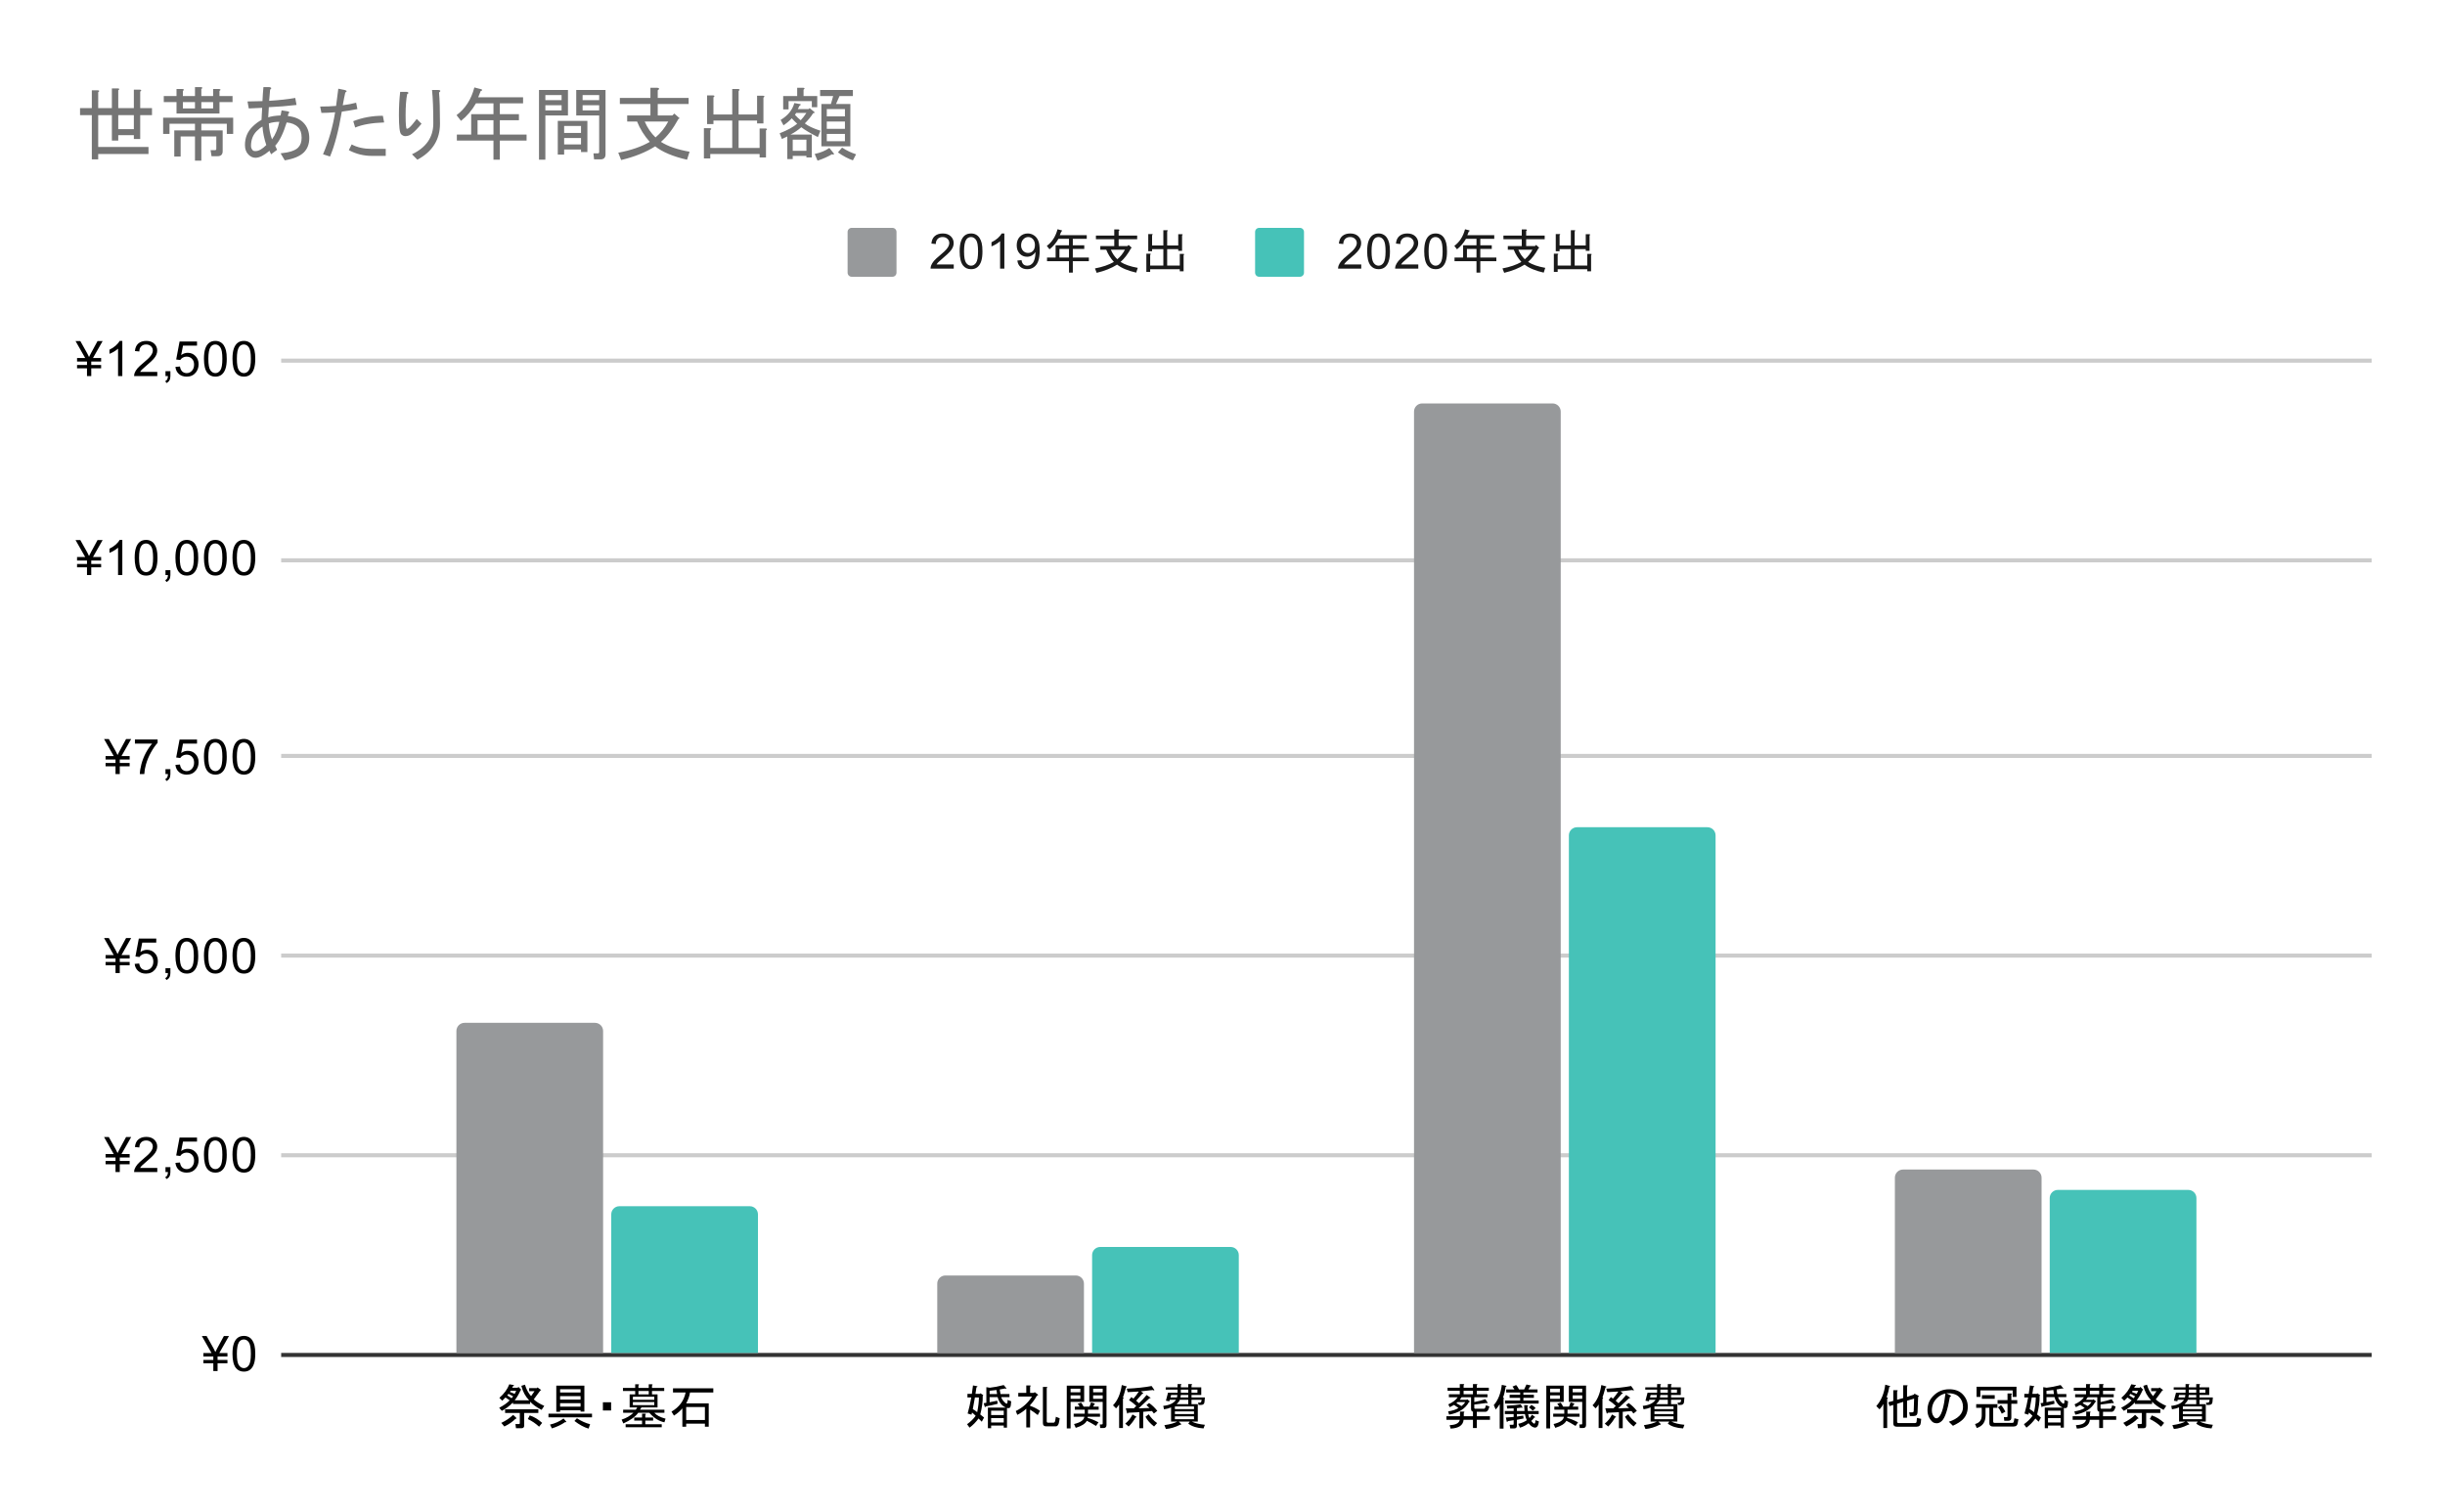
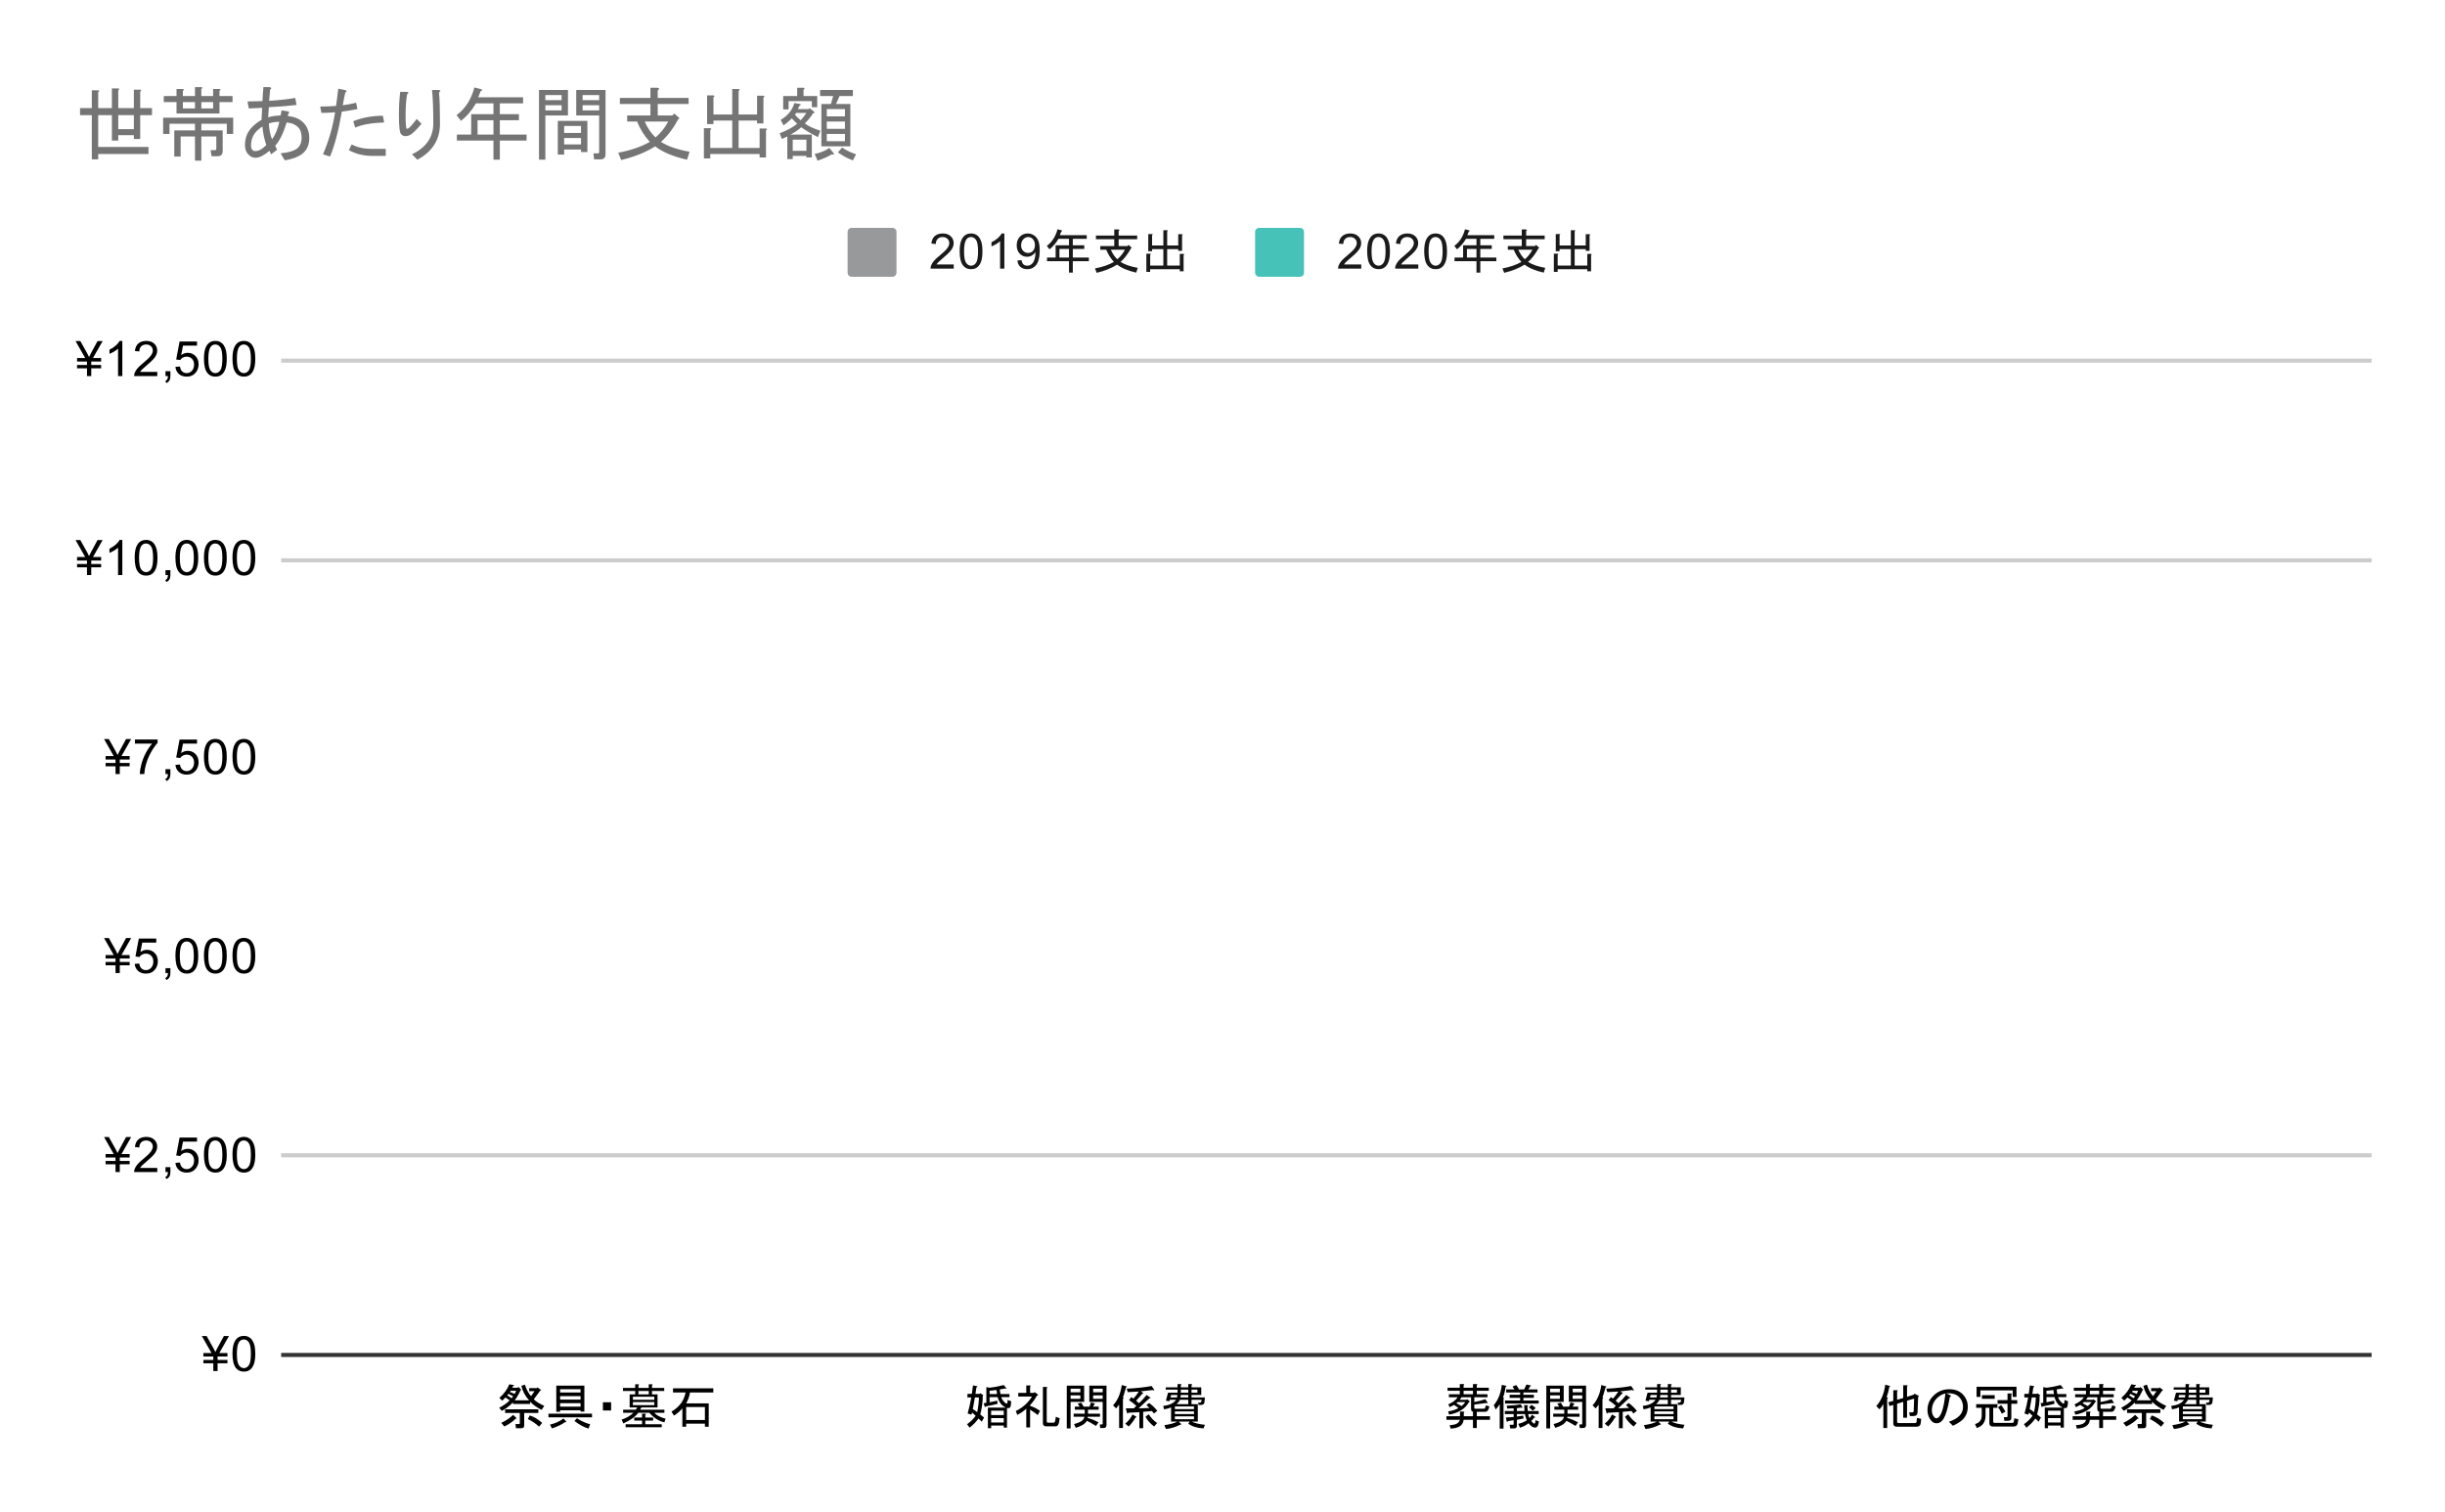
<svg xmlns="http://www.w3.org/2000/svg" version="1.1" viewBox="0.0 0.0 600.0 371.0" fill="none" stroke="none" stroke-linecap="square" stroke-miterlimit="10" width="600" height="371">
  <path fill="#ffffff" d="M0 0L600.0 0L600.0 371.0L0 371.0L0 0Z" fill-rule="nonzero" />
  <path stroke="#333333" stroke-width="1.0" stroke-linecap="butt" d="M69.5 332.5L581.5 332.5" fill-rule="nonzero" />
  <path stroke="#cccccc" stroke-width="1.0" stroke-linecap="butt" d="M69.5 283.5L581.5 283.5" fill-rule="nonzero" />
-   <path stroke="#cccccc" stroke-width="1.0" stroke-linecap="butt" d="M69.5 234.5L581.5 234.5" fill-rule="nonzero" />
-   <path stroke="#cccccc" stroke-width="1.0" stroke-linecap="butt" d="M69.5 185.5L581.5 185.5" fill-rule="nonzero" />
  <path stroke="#cccccc" stroke-width="1.0" stroke-linecap="butt" d="M69.5 137.5L581.5 137.5" fill-rule="nonzero" />
  <path stroke="#cccccc" stroke-width="1.0" stroke-linecap="butt" d="M69.5 88.5L581.5 88.5" fill-rule="nonzero" />
  <clipPath id="id_0">
-     <path d="M69.55 88.283L581.45 88.283L581.45 332.45L69.55 332.45L69.55 88.283Z" clip-rule="nonzero" />
-   </clipPath>
+     </clipPath>
  <path stroke="#000000" stroke-width="2.0" stroke-linecap="butt" stroke-opacity="0.0" clip-path="url(#id_0)" d="M148.0 332.0L112.0 332.0L112.0 253.0C112.0 251.895 112.895 251.0 114.0 251.0L146.0 251.0C147.105 251.0 148.0 251.895 148.0 253.0Z" fill-rule="nonzero" />
-   <path fill="#97999b" clip-path="url(#id_0)" d="M148.0 332.0L112.0 332.0L112.0 253.0C112.0 251.895 112.895 251.0 114.0 251.0L146.0 251.0C147.105 251.0 148.0 251.895 148.0 253.0Z" fill-rule="nonzero" />
  <path stroke="#000000" stroke-width="2.0" stroke-linecap="butt" stroke-opacity="0.0" clip-path="url(#id_0)" d="M266.0 332.0L230.0 332.0L230.0 315.0C230.0 313.895 230.895 313.0 232.0 313.0L264.0 313.0C265.105 313.0 266.0 313.895 266.0 315.0Z" fill-rule="nonzero" />
  <path fill="#97999b" clip-path="url(#id_0)" d="M266.0 332.0L230.0 332.0L230.0 315.0C230.0 313.895 230.895 313.0 232.0 313.0L264.0 313.0C265.105 313.0 266.0 313.895 266.0 315.0Z" fill-rule="nonzero" />
  <path stroke="#000000" stroke-width="2.0" stroke-linecap="butt" stroke-opacity="0.0" clip-path="url(#id_0)" d="M383.0 332.0L347.0 332.0L347.0 101.0C347.0 99.895 347.895 99.0 349.0 99.0L381.0 99.0C382.105 99.0 383.0 99.895 383.0 101.0Z" fill-rule="nonzero" />
  <path fill="#97999b" clip-path="url(#id_0)" d="M383.0 332.0L347.0 332.0L347.0 101.0C347.0 99.895 347.895 99.0 349.0 99.0L381.0 99.0C382.105 99.0 383.0 99.895 383.0 101.0Z" fill-rule="nonzero" />
  <path stroke="#000000" stroke-width="2.0" stroke-linecap="butt" stroke-opacity="0.0" clip-path="url(#id_0)" d="M501.0 332.0L465.0 332.0L465.0 289.0C465.0 287.895 465.895 287.0 467.0 287.0L499.0 287.0C500.105 287.0 501.0 287.895 501.0 289.0Z" fill-rule="nonzero" />
  <path fill="#97999b" clip-path="url(#id_0)" d="M501.0 332.0L465.0 332.0L465.0 289.0C465.0 287.895 465.895 287.0 467.0 287.0L499.0 287.0C500.105 287.0 501.0 287.895 501.0 289.0Z" fill-rule="nonzero" />
  <path stroke="#000000" stroke-width="2.0" stroke-linecap="butt" stroke-opacity="0.0" clip-path="url(#id_0)" d="M186.0 332.0L150.0 332.0L150.0 298.0C150.0 296.895 150.895 296.0 152.0 296.0L184.0 296.0C185.105 296.0 186.0 296.895 186.0 298.0Z" fill-rule="nonzero" />
  <path fill="#46c2b8" clip-path="url(#id_0)" d="M186.0 332.0L150.0 332.0L150.0 298.0C150.0 296.895 150.895 296.0 152.0 296.0L184.0 296.0C185.105 296.0 186.0 296.895 186.0 298.0Z" fill-rule="nonzero" />
  <path stroke="#000000" stroke-width="2.0" stroke-linecap="butt" stroke-opacity="0.0" clip-path="url(#id_0)" d="M304.0 332.0L268.0 332.0L268.0 308.0C268.0 306.895 268.895 306.0 270.0 306.0L302.0 306.0C303.105 306.0 304.0 306.895 304.0 308.0Z" fill-rule="nonzero" />
  <path fill="#46c2b8" clip-path="url(#id_0)" d="M304.0 332.0L268.0 332.0L268.0 308.0C268.0 306.895 268.895 306.0 270.0 306.0L302.0 306.0C303.105 306.0 304.0 306.895 304.0 308.0Z" fill-rule="nonzero" />
  <path stroke="#000000" stroke-width="2.0" stroke-linecap="butt" stroke-opacity="0.0" clip-path="url(#id_0)" d="M421.0 332.0L385.0 332.0L385.0 205.0C385.0 203.895 385.895 203.0 387.0 203.0L419.0 203.0C420.105 203.0 421.0 203.895 421.0 205.0Z" fill-rule="nonzero" />
  <path fill="#46c2b8" clip-path="url(#id_0)" d="M421.0 332.0L385.0 332.0L385.0 205.0C385.0 203.895 385.895 203.0 387.0 203.0L419.0 203.0C420.105 203.0 421.0 203.895 421.0 205.0Z" fill-rule="nonzero" />
-   <path stroke="#000000" stroke-width="2.0" stroke-linecap="butt" stroke-opacity="0.0" clip-path="url(#id_0)" d="M539.0 332.0L503.0 332.0L503.0 294.0C503.0 292.895 503.895 292.0 505.0 292.0L537.0 292.0C538.105 292.0 539.0 292.895 539.0 294.0Z" fill-rule="nonzero" />
+   <path stroke="#000000" stroke-width="2.0" stroke-linecap="butt" stroke-opacity="0.0" clip-path="url(#id_0)" d="M539.0 332.0L503.0 332.0L503.0 294.0C503.0 292.895 503.895 292.0 505.0 292.0L537.0 292.0C538.105 292.0 539.0 292.895 539.0 294.0" fill-rule="nonzero" />
  <path fill="#46c2b8" clip-path="url(#id_0)" d="M539.0 332.0L503.0 332.0L503.0 294.0C503.0 292.895 503.895 292.0 505.0 292.0L537.0 292.0C538.105 292.0 539.0 292.895 539.0 294.0Z" fill-rule="nonzero" />
  <path fill="#000000" d="M52.347 336.45L52.347 334.544L49.909 334.544L49.909 333.731L52.347 333.731L52.347 332.887L49.909 332.887L49.909 332.028L51.909 332.028L49.534 327.856L50.706 327.856L52.409 330.887Q52.691 331.403 52.847 331.778Q52.987 331.481 53.331 330.825L54.941 327.856L56.191 327.856L53.816 332.028L55.816 332.028L55.816 332.887L53.394 332.887L53.394 333.731L55.816 333.731L55.816 334.544L53.394 334.544L53.394 336.45L52.347 336.45ZM57.05 332.216Q57.05 330.684 57.362 329.762Q57.675 328.825 58.284 328.325Q58.909 327.825 59.847 327.825Q60.534 327.825 61.05 328.106Q61.581 328.387 61.925 328.919Q62.269 329.434 62.456 330.184Q62.644 330.934 62.644 332.216Q62.644 333.731 62.331 334.653Q62.034 335.575 61.409 336.091Q60.8 336.591 59.847 336.591Q58.612 336.591 57.894 335.7Q57.05 334.637 57.05 332.216ZM58.128 332.216Q58.128 334.325 58.628 335.028Q59.128 335.731 59.847 335.731Q60.581 335.731 61.066 335.028Q61.566 334.325 61.566 332.216Q61.566 330.091 61.066 329.403Q60.581 328.7 59.831 328.7Q59.112 328.7 58.675 329.309Q58.128 330.091 58.128 332.216Z" fill-rule="nonzero" />
  <path fill="#000000" d="M28.347 287.617L28.347 285.71L25.909 285.71L25.909 284.898L28.347 284.898L28.347 284.054L25.909 284.054L25.909 283.195L27.909 283.195L25.534 279.023L26.706 279.023L28.409 282.054Q28.691 282.57 28.847 282.945Q28.988 282.648 29.331 281.992L30.941 279.023L32.191 279.023L29.816 283.195L31.816 283.195L31.816 284.054L29.394 284.054L29.394 284.898L31.816 284.898L31.816 285.71L29.394 285.71L29.394 287.617L28.347 287.617ZM38.597 286.601L38.597 287.617L32.909 287.617Q32.909 287.242 33.034 286.882Q33.253 286.304 33.722 285.742Q34.206 285.179 35.112 284.445Q36.519 283.289 37.003 282.617Q37.503 281.945 37.503 281.351Q37.503 280.726 37.05 280.304Q36.597 279.867 35.878 279.867Q35.112 279.867 34.659 280.32Q34.206 280.773 34.191 281.585L33.112 281.476Q33.222 280.257 33.941 279.632Q34.675 278.992 35.909 278.992Q37.144 278.992 37.862 279.679Q38.581 280.367 38.581 281.382Q38.581 281.898 38.362 282.398Q38.159 282.882 37.659 283.445Q37.175 283.992 36.05 284.945Q35.097 285.742 34.816 286.039Q34.55 286.32 34.378 286.601L38.597 286.601ZM40.612 287.617L40.612 286.414L41.816 286.414L41.816 287.617Q41.816 288.273 41.581 288.679Q41.347 289.101 40.847 289.32L40.55 288.867Q40.878 288.726 41.034 288.429Q41.191 288.148 41.222 287.617L40.612 287.617ZM43.05 285.367L44.159 285.273Q44.284 286.085 44.722 286.492Q45.175 286.898 45.816 286.898Q46.566 286.898 47.097 286.32Q47.628 285.742 47.628 284.804Q47.628 283.898 47.112 283.382Q46.612 282.851 45.784 282.851Q45.284 282.851 44.862 283.085Q44.456 283.32 44.222 283.679L43.237 283.554L44.066 279.148L48.347 279.148L48.347 280.148L44.909 280.148L44.456 282.46Q45.222 281.914 46.066 281.914Q47.191 281.914 47.956 282.695Q48.737 283.476 48.737 284.71Q48.737 285.867 48.066 286.726Q47.237 287.757 45.816 287.757Q44.644 287.757 43.894 287.101Q43.159 286.445 43.05 285.367ZM50.05 283.382Q50.05 281.851 50.362 280.929Q50.675 279.992 51.284 279.492Q51.909 278.992 52.847 278.992Q53.534 278.992 54.05 279.273Q54.581 279.554 54.925 280.085Q55.269 280.601 55.456 281.351Q55.644 282.101 55.644 283.382Q55.644 284.898 55.331 285.82Q55.034 286.742 54.409 287.257Q53.8 287.757 52.847 287.757Q51.612 287.757 50.894 286.867Q50.05 285.804 50.05 283.382ZM51.128 283.382Q51.128 285.492 51.628 286.195Q52.128 286.898 52.847 286.898Q53.581 286.898 54.066 286.195Q54.566 285.492 54.566 283.382Q54.566 281.257 54.066 280.57Q53.581 279.867 52.831 279.867Q52.112 279.867 51.675 280.476Q51.128 281.257 51.128 283.382ZM57.05 283.382Q57.05 281.851 57.362 280.929Q57.675 279.992 58.284 279.492Q58.909 278.992 59.847 278.992Q60.534 278.992 61.05 279.273Q61.581 279.554 61.925 280.085Q62.269 280.601 62.456 281.351Q62.644 282.101 62.644 283.382Q62.644 284.898 62.331 285.82Q62.034 286.742 61.409 287.257Q60.8 287.757 59.847 287.757Q58.612 287.757 57.894 286.867Q57.05 285.804 57.05 283.382ZM58.128 283.382Q58.128 285.492 58.628 286.195Q59.128 286.898 59.847 286.898Q60.581 286.898 61.066 286.195Q61.566 285.492 61.566 283.382Q61.566 281.257 61.066 280.57Q60.581 279.867 59.831 279.867Q59.112 279.867 58.675 280.476Q58.128 281.257 58.128 283.382Z" fill-rule="nonzero" />
  <path fill="#000000" d="M28.347 238.783L28.347 236.877L25.909 236.877L25.909 236.065L28.347 236.065L28.347 235.221L25.909 235.221L25.909 234.361L27.909 234.361L25.534 230.19L26.706 230.19L28.409 233.221Q28.691 233.736 28.847 234.111Q28.988 233.815 29.331 233.158L30.941 230.19L32.191 230.19L29.816 234.361L31.816 234.361L31.816 235.221L29.394 235.221L29.394 236.065L31.816 236.065L31.816 236.877L29.394 236.877L29.394 238.783L28.347 238.783ZM33.05 236.533L34.159 236.44Q34.284 237.252 34.722 237.658Q35.175 238.065 35.816 238.065Q36.566 238.065 37.097 237.486Q37.628 236.908 37.628 235.971Q37.628 235.065 37.112 234.549Q36.612 234.018 35.784 234.018Q35.284 234.018 34.862 234.252Q34.456 234.486 34.222 234.846L33.237 234.721L34.066 230.315L38.347 230.315L38.347 231.315L34.909 231.315L34.456 233.627Q35.222 233.08 36.066 233.08Q37.191 233.08 37.956 233.861Q38.737 234.643 38.737 235.877Q38.737 237.033 38.066 237.893Q37.237 238.924 35.816 238.924Q34.644 238.924 33.894 238.268Q33.159 237.611 33.05 236.533ZM40.612 238.783L40.612 237.58L41.816 237.58L41.816 238.783Q41.816 239.44 41.581 239.846Q41.347 240.268 40.847 240.486L40.55 240.033Q40.878 239.893 41.034 239.596Q41.191 239.315 41.222 238.783L40.612 238.783ZM43.05 234.549Q43.05 233.018 43.362 232.096Q43.675 231.158 44.284 230.658Q44.909 230.158 45.847 230.158Q46.534 230.158 47.05 230.44Q47.581 230.721 47.925 231.252Q48.269 231.768 48.456 232.518Q48.644 233.268 48.644 234.549Q48.644 236.065 48.331 236.986Q48.034 237.908 47.409 238.424Q46.8 238.924 45.847 238.924Q44.612 238.924 43.894 238.033Q43.05 236.971 43.05 234.549ZM44.128 234.549Q44.128 236.658 44.628 237.361Q45.128 238.065 45.847 238.065Q46.581 238.065 47.066 237.361Q47.566 236.658 47.566 234.549Q47.566 232.424 47.066 231.736Q46.581 231.033 45.831 231.033Q45.112 231.033 44.675 231.643Q44.128 232.424 44.128 234.549ZM50.05 234.549Q50.05 233.018 50.362 232.096Q50.675 231.158 51.284 230.658Q51.909 230.158 52.847 230.158Q53.534 230.158 54.05 230.44Q54.581 230.721 54.925 231.252Q55.269 231.768 55.456 232.518Q55.644 233.268 55.644 234.549Q55.644 236.065 55.331 236.986Q55.034 237.908 54.409 238.424Q53.8 238.924 52.847 238.924Q51.612 238.924 50.894 238.033Q50.05 236.971 50.05 234.549ZM51.128 234.549Q51.128 236.658 51.628 237.361Q52.128 238.065 52.847 238.065Q53.581 238.065 54.066 237.361Q54.566 236.658 54.566 234.549Q54.566 232.424 54.066 231.736Q53.581 231.033 52.831 231.033Q52.112 231.033 51.675 231.643Q51.128 232.424 51.128 234.549ZM57.05 234.549Q57.05 233.018 57.362 232.096Q57.675 231.158 58.284 230.658Q58.909 230.158 59.847 230.158Q60.534 230.158 61.05 230.44Q61.581 230.721 61.925 231.252Q62.269 231.768 62.456 232.518Q62.644 233.268 62.644 234.549Q62.644 236.065 62.331 236.986Q62.034 237.908 61.409 238.424Q60.8 238.924 59.847 238.924Q58.612 238.924 57.894 238.033Q57.05 236.971 57.05 234.549ZM58.128 234.549Q58.128 236.658 58.628 237.361Q59.128 238.065 59.847 238.065Q60.581 238.065 61.066 237.361Q61.566 236.658 61.566 234.549Q61.566 232.424 61.066 231.736Q60.581 231.033 59.831 231.033Q59.112 231.033 58.675 231.643Q58.128 232.424 58.128 234.549Z" fill-rule="nonzero" />
  <path fill="#000000" d="M28.347 189.95L28.347 188.044L25.909 188.044L25.909 187.231L28.347 187.231L28.347 186.387L25.909 186.387L25.909 185.528L27.909 185.528L25.534 181.356L26.706 181.356L28.409 184.387Q28.691 184.903 28.847 185.278Q28.988 184.981 29.331 184.325L30.941 181.356L32.191 181.356L29.816 185.528L31.816 185.528L31.816 186.387L29.394 186.387L29.394 187.231L31.816 187.231L31.816 188.044L29.394 188.044L29.394 189.95L28.347 189.95ZM33.112 182.481L33.112 181.466L38.675 181.466L38.675 182.294Q37.862 183.169 37.05 184.622Q36.253 186.059 35.816 187.591Q35.487 188.669 35.409 189.95L34.316 189.95Q34.331 188.934 34.706 187.497Q35.097 186.059 35.8 184.731Q36.519 183.403 37.331 182.481L33.112 182.481ZM40.612 189.95L40.612 188.747L41.816 188.747L41.816 189.95Q41.816 190.606 41.581 191.012Q41.347 191.434 40.847 191.653L40.55 191.2Q40.878 191.059 41.034 190.762Q41.191 190.481 41.222 189.95L40.612 189.95ZM43.05 187.7L44.159 187.606Q44.284 188.419 44.722 188.825Q45.175 189.231 45.816 189.231Q46.566 189.231 47.097 188.653Q47.628 188.075 47.628 187.137Q47.628 186.231 47.112 185.716Q46.612 185.184 45.784 185.184Q45.284 185.184 44.862 185.419Q44.456 185.653 44.222 186.012L43.237 185.887L44.066 181.481L48.347 181.481L48.347 182.481L44.909 182.481L44.456 184.794Q45.222 184.247 46.066 184.247Q47.191 184.247 47.956 185.028Q48.737 185.809 48.737 187.044Q48.737 188.2 48.066 189.059Q47.237 190.091 45.816 190.091Q44.644 190.091 43.894 189.434Q43.159 188.778 43.05 187.7ZM50.05 185.716Q50.05 184.184 50.362 183.262Q50.675 182.325 51.284 181.825Q51.909 181.325 52.847 181.325Q53.534 181.325 54.05 181.606Q54.581 181.887 54.925 182.419Q55.269 182.934 55.456 183.684Q55.644 184.434 55.644 185.716Q55.644 187.231 55.331 188.153Q55.034 189.075 54.409 189.591Q53.8 190.091 52.847 190.091Q51.612 190.091 50.894 189.2Q50.05 188.137 50.05 185.716ZM51.128 185.716Q51.128 187.825 51.628 188.528Q52.128 189.231 52.847 189.231Q53.581 189.231 54.066 188.528Q54.566 187.825 54.566 185.716Q54.566 183.591 54.066 182.903Q53.581 182.2 52.831 182.2Q52.112 182.2 51.675 182.809Q51.128 183.591 51.128 185.716ZM57.05 185.716Q57.05 184.184 57.362 183.262Q57.675 182.325 58.284 181.825Q58.909 181.325 59.847 181.325Q60.534 181.325 61.05 181.606Q61.581 181.887 61.925 182.419Q62.269 182.934 62.456 183.684Q62.644 184.434 62.644 185.716Q62.644 187.231 62.331 188.153Q62.034 189.075 61.409 189.591Q60.8 190.091 59.847 190.091Q58.612 190.091 57.894 189.2Q57.05 188.137 57.05 185.716ZM58.128 185.716Q58.128 187.825 58.628 188.528Q59.128 189.231 59.847 189.231Q60.581 189.231 61.066 188.528Q61.566 187.825 61.566 185.716Q61.566 183.591 61.066 182.903Q60.581 182.2 59.831 182.2Q59.112 182.2 58.675 182.809Q58.128 183.591 58.128 185.716Z" fill-rule="nonzero" />
  <path fill="#000000" d="M21.347 141.117L21.347 139.21L18.909 139.21L18.909 138.398L21.347 138.398L21.347 137.554L18.909 137.554L18.909 136.695L20.909 136.695L18.534 132.523L19.706 132.523L21.409 135.554Q21.691 136.07 21.847 136.445Q21.988 136.148 22.331 135.492L23.941 132.523L25.191 132.523L22.816 136.695L24.816 136.695L24.816 137.554L22.394 137.554L22.394 138.398L24.816 138.398L24.816 139.21L22.394 139.21L22.394 141.117L21.347 141.117ZM30.019 141.117L28.972 141.117L28.972 134.398Q28.581 134.757 27.956 135.132Q27.347 135.492 26.863 135.664L26.863 134.648Q27.738 134.226 28.394 133.648Q29.066 133.054 29.347 132.492L30.019 132.492L30.019 141.117ZM33.05 136.882Q33.05 135.351 33.362 134.429Q33.675 133.492 34.284 132.992Q34.909 132.492 35.847 132.492Q36.534 132.492 37.05 132.773Q37.581 133.054 37.925 133.585Q38.269 134.101 38.456 134.851Q38.644 135.601 38.644 136.882Q38.644 138.398 38.331 139.32Q38.034 140.242 37.409 140.757Q36.8 141.257 35.847 141.257Q34.612 141.257 33.894 140.367Q33.05 139.304 33.05 136.882ZM34.128 136.882Q34.128 138.992 34.628 139.695Q35.128 140.398 35.847 140.398Q36.581 140.398 37.066 139.695Q37.566 138.992 37.566 136.882Q37.566 134.757 37.066 134.07Q36.581 133.367 35.831 133.367Q35.112 133.367 34.675 133.976Q34.128 134.757 34.128 136.882ZM40.612 141.117L40.612 139.914L41.816 139.914L41.816 141.117Q41.816 141.773 41.581 142.179Q41.347 142.601 40.847 142.82L40.55 142.367Q40.878 142.226 41.034 141.929Q41.191 141.648 41.222 141.117L40.612 141.117ZM43.05 136.882Q43.05 135.351 43.362 134.429Q43.675 133.492 44.284 132.992Q44.909 132.492 45.847 132.492Q46.534 132.492 47.05 132.773Q47.581 133.054 47.925 133.585Q48.269 134.101 48.456 134.851Q48.644 135.601 48.644 136.882Q48.644 138.398 48.331 139.32Q48.034 140.242 47.409 140.757Q46.8 141.257 45.847 141.257Q44.612 141.257 43.894 140.367Q43.05 139.304 43.05 136.882ZM44.128 136.882Q44.128 138.992 44.628 139.695Q45.128 140.398 45.847 140.398Q46.581 140.398 47.066 139.695Q47.566 138.992 47.566 136.882Q47.566 134.757 47.066 134.07Q46.581 133.367 45.831 133.367Q45.112 133.367 44.675 133.976Q44.128 134.757 44.128 136.882ZM50.05 136.882Q50.05 135.351 50.362 134.429Q50.675 133.492 51.284 132.992Q51.909 132.492 52.847 132.492Q53.534 132.492 54.05 132.773Q54.581 133.054 54.925 133.585Q55.269 134.101 55.456 134.851Q55.644 135.601 55.644 136.882Q55.644 138.398 55.331 139.32Q55.034 140.242 54.409 140.757Q53.8 141.257 52.847 141.257Q51.612 141.257 50.894 140.367Q50.05 139.304 50.05 136.882ZM51.128 136.882Q51.128 138.992 51.628 139.695Q52.128 140.398 52.847 140.398Q53.581 140.398 54.066 139.695Q54.566 138.992 54.566 136.882Q54.566 134.757 54.066 134.07Q53.581 133.367 52.831 133.367Q52.112 133.367 51.675 133.976Q51.128 134.757 51.128 136.882ZM57.05 136.882Q57.05 135.351 57.362 134.429Q57.675 133.492 58.284 132.992Q58.909 132.492 59.847 132.492Q60.534 132.492 61.05 132.773Q61.581 133.054 61.925 133.585Q62.269 134.101 62.456 134.851Q62.644 135.601 62.644 136.882Q62.644 138.398 62.331 139.32Q62.034 140.242 61.409 140.757Q60.8 141.257 59.847 141.257Q58.612 141.257 57.894 140.367Q57.05 139.304 57.05 136.882ZM58.128 136.882Q58.128 138.992 58.628 139.695Q59.128 140.398 59.847 140.398Q60.581 140.398 61.066 139.695Q61.566 138.992 61.566 136.882Q61.566 134.757 61.066 134.07Q60.581 133.367 59.831 133.367Q59.112 133.367 58.675 133.976Q58.128 134.757 58.128 136.882Z" fill-rule="nonzero" />
  <path fill="#000000" d="M21.347 92.283L21.347 90.377L18.909 90.377L18.909 89.565L21.347 89.565L21.347 88.721L18.909 88.721L18.909 87.861L20.909 87.861L18.534 83.69L19.706 83.69L21.409 86.721Q21.691 87.236 21.847 87.611Q21.988 87.315 22.331 86.658L23.941 83.69L25.191 83.69L22.816 87.861L24.816 87.861L24.816 88.721L22.394 88.721L22.394 89.565L24.816 89.565L24.816 90.377L22.394 90.377L22.394 92.283L21.347 92.283ZM30.019 92.283L28.972 92.283L28.972 85.565Q28.581 85.924 27.956 86.299Q27.347 86.658 26.863 86.83L26.863 85.815Q27.738 85.393 28.394 84.815Q29.066 84.221 29.347 83.658L30.019 83.658L30.019 92.283ZM38.597 91.268L38.597 92.283L32.909 92.283Q32.909 91.908 33.034 91.549Q33.253 90.971 33.722 90.408Q34.206 89.846 35.112 89.111Q36.519 87.955 37.003 87.283Q37.503 86.611 37.503 86.018Q37.503 85.393 37.05 84.971Q36.597 84.533 35.878 84.533Q35.112 84.533 34.659 84.986Q34.206 85.44 34.191 86.252L33.112 86.143Q33.222 84.924 33.941 84.299Q34.675 83.658 35.909 83.658Q37.144 83.658 37.862 84.346Q38.581 85.033 38.581 86.049Q38.581 86.565 38.362 87.065Q38.159 87.549 37.659 88.111Q37.175 88.658 36.05 89.611Q35.097 90.408 34.816 90.705Q34.55 90.986 34.378 91.268L38.597 91.268ZM40.612 92.283L40.612 91.08L41.816 91.08L41.816 92.283Q41.816 92.94 41.581 93.346Q41.347 93.768 40.847 93.986L40.55 93.533Q40.878 93.393 41.034 93.096Q41.191 92.815 41.222 92.283L40.612 92.283ZM43.05 90.033L44.159 89.94Q44.284 90.752 44.722 91.158Q45.175 91.565 45.816 91.565Q46.566 91.565 47.097 90.986Q47.628 90.408 47.628 89.471Q47.628 88.565 47.112 88.049Q46.612 87.518 45.784 87.518Q45.284 87.518 44.862 87.752Q44.456 87.986 44.222 88.346L43.237 88.221L44.066 83.815L48.347 83.815L48.347 84.815L44.909 84.815L44.456 87.127Q45.222 86.58 46.066 86.58Q47.191 86.58 47.956 87.361Q48.737 88.143 48.737 89.377Q48.737 90.533 48.066 91.393Q47.237 92.424 45.816 92.424Q44.644 92.424 43.894 91.768Q43.159 91.111 43.05 90.033ZM50.05 88.049Q50.05 86.518 50.362 85.596Q50.675 84.658 51.284 84.158Q51.909 83.658 52.847 83.658Q53.534 83.658 54.05 83.94Q54.581 84.221 54.925 84.752Q55.269 85.268 55.456 86.018Q55.644 86.768 55.644 88.049Q55.644 89.565 55.331 90.486Q55.034 91.408 54.409 91.924Q53.8 92.424 52.847 92.424Q51.612 92.424 50.894 91.533Q50.05 90.471 50.05 88.049ZM51.128 88.049Q51.128 90.158 51.628 90.861Q52.128 91.565 52.847 91.565Q53.581 91.565 54.066 90.861Q54.566 90.158 54.566 88.049Q54.566 85.924 54.066 85.236Q53.581 84.533 52.831 84.533Q52.112 84.533 51.675 85.143Q51.128 85.924 51.128 88.049ZM57.05 88.049Q57.05 86.518 57.362 85.596Q57.675 84.658 58.284 84.158Q58.909 83.658 59.847 83.658Q60.534 83.658 61.05 83.94Q61.581 84.221 61.925 84.752Q62.269 85.268 62.456 86.018Q62.644 86.768 62.644 88.049Q62.644 89.565 62.331 90.486Q62.034 91.408 61.409 91.924Q60.8 92.424 59.847 92.424Q58.612 92.424 57.894 91.533Q57.05 90.471 57.05 88.049ZM58.128 88.049Q58.128 90.158 58.628 90.861Q59.128 91.565 59.847 91.565Q60.581 91.565 61.066 90.861Q61.566 90.158 61.566 88.049Q61.566 85.924 61.066 85.236Q60.581 84.533 59.831 84.533Q59.112 84.533 58.675 85.143Q58.128 85.924 58.128 88.049Z" fill-rule="nonzero" />
  <path fill="#000000" d="M132.295 350.106Q131.03 348.934 129.53 348.231L129.998 347.341Q131.592 347.856 133.045 349.169L132.295 350.106ZM125.545 343.122L125.92 342.653L124.795 342.044L124.467 342.419L125.545 343.122ZM127.936 341.059L127.748 341.153Q127.139 342.559 126.295 343.637L129.858 343.637Q128.452 342.184 127.936 340.075L128.827 339.794Q129.295 341.434 130.327 342.606L131.17 341.387L129.858 341.387L129.858 340.637L131.78 340.637L131.873 340.45L132.811 341.106L132.577 341.247L130.983 343.403Q131.873 344.247 133.561 344.997L132.905 345.981Q131.077 345.044 130.092 343.966L130.092 344.528L125.873 344.528L125.873 344.153Q124.608 345.466 123.155 346.216L122.498 345.466Q124.139 344.622 125.077 343.637L124.045 342.934Q123.577 343.45 123.248 343.731L122.545 343.028Q124.28 341.528 124.983 339.7L126.061 339.887Q126.248 340.075 125.92 340.122L125.686 340.544L127.092 340.544L127.186 340.309L127.936 341.059ZM132.108 345.841L132.108 346.731L128.639 346.731L128.639 349.825Q128.639 350.481 127.983 350.481L126.623 350.481L126.483 349.45L127.373 349.45Q127.561 349.45 127.561 349.262L127.561 346.731L123.952 346.731L123.952 345.841L132.108 345.841ZM126.295 342.044Q126.389 341.95 126.67 341.294L125.311 341.294L125.123 341.575L126.295 342.044ZM126.67 347.903Q126.858 348.231 126.53 348.137Q125.498 349.216 123.764 350.059L123.014 349.169Q124.795 348.325 125.92 347.2L126.67 347.903ZM144.436 350.575Q142.795 350.106 140.967 348.7L141.577 348.044Q143.264 349.122 144.811 349.497L144.436 350.575ZM134.592 346.919L145.28 346.919L145.28 347.809L134.592 347.809L134.592 346.919ZM142.467 345.184L142.467 344.341L137.452 344.341L137.452 345.184L142.467 345.184ZM142.467 343.45L142.467 342.606L137.452 342.606L137.452 343.45L142.467 343.45ZM142.467 346.403L142.467 346.075L137.452 346.075L137.452 346.45L136.514 346.45L136.514 340.028L143.405 340.028L143.405 346.403L142.467 346.403ZM142.467 341.716L142.467 340.919L137.452 340.919L137.452 341.716L142.467 341.716ZM138.858 348.747Q139.186 349.075 138.67 348.981Q137.358 349.919 135.436 350.528L134.967 349.591Q136.842 349.169 138.295 348.091L138.858 348.747ZM149.967 344.106L149.967 346.122L147.952 346.122L147.952 344.106L149.967 344.106ZM163.045 349.028Q161.077 348.653 159.342 346.684L156.623 346.684Q155.592 348.137 152.967 349.309L152.545 348.372Q154.28 347.809 155.452 346.684L152.92 346.684L152.92 345.934L156.014 345.934L156.389 345.372L154.514 345.372L154.514 342.184L155.873 342.184L155.873 341.341L152.873 341.341L152.873 340.591L155.873 340.591L155.873 339.7L156.623 339.7Q156.998 339.747 156.67 339.981L156.67 340.591L159.202 340.591L159.202 339.7L159.952 339.7Q160.327 339.747 159.998 339.981L159.998 340.591L162.998 340.591L162.998 341.341L159.998 341.341L159.998 342.184L161.358 342.184L161.358 345.372L157.42 345.372L157.045 345.934L163.045 345.934L163.045 346.684L160.561 346.684Q161.358 347.622 163.327 348.137L163.045 349.028ZM160.28 347.856L160.28 348.606L158.358 348.606L158.358 349.497L162.389 349.497L162.389 350.247L153.53 350.247L153.53 349.497L157.561 349.497L157.561 348.606L155.639 348.606L155.639 347.856L157.561 347.856L157.561 346.919L158.311 346.919Q158.686 346.966 158.358 347.2L158.358 347.856L160.28 347.856ZM156.67 341.341L156.67 342.184L159.202 342.184L159.202 341.341L156.67 341.341ZM155.311 344.059L155.311 344.809L160.561 344.809L160.561 344.059L155.311 344.059ZM155.311 342.747L155.311 343.497L160.561 343.497L160.561 342.747L155.311 342.747ZM172.983 345.278L168.389 345.278L168.389 348.466L172.983 348.466L172.983 345.278ZM172.983 349.356L168.389 349.356L168.389 350.106L167.452 350.106L167.452 345.606Q166.702 346.544 165.389 347.387L164.78 346.403Q167.639 344.762 168.248 341.716L165.155 341.716L165.155 340.684L175.045 340.684L175.045 341.716L169.327 341.716Q169.139 343.028 168.389 344.387L173.92 344.387L173.92 350.106L172.983 350.106L172.983 349.356Z" fill-rule="nonzero" />
  <path fill="#000000" d="M237.317 349.497Q238.63 348.559 239.427 347.434Q238.958 346.966 238.536 346.637L238.395 347.153L237.458 346.872Q237.973 345.044 238.348 342.934L237.411 342.934L237.411 342.044L238.489 342.044Q238.63 341.012 238.77 339.981L239.802 340.169Q239.989 340.309 239.614 340.45Q239.52 341.247 239.38 342.044L240.458 342.044L240.598 341.903L241.302 342.372L241.161 342.559Q241.208 344.575 240.552 347.106Q241.02 347.481 241.489 347.856L240.927 348.887Q240.598 348.512 240.13 348.091Q239.192 349.403 237.927 350.341L237.317 349.497ZM239.802 346.544Q240.223 344.434 240.223 342.934L239.239 342.934Q239.005 344.387 238.723 345.794Q239.192 346.028 239.802 346.544ZM246.458 344.059Q247.255 344.903 247.255 343.919L247.255 343.544L248.145 343.872L248.052 344.856Q247.958 345.747 247.114 345.512L247.114 350.341L246.317 350.341L246.317 349.825L243.223 349.825L243.223 350.481L242.427 350.481L242.427 345.419L246.833 345.419Q245.333 344.762 244.817 342.841L242.848 342.841L242.848 344.106Q243.786 343.919 244.723 343.731L244.817 344.481Q243.645 344.809 241.864 345.137Q241.77 345.466 241.677 345.278L241.395 344.341Q241.723 344.294 242.052 344.247L242.052 340.403L242.895 340.544Q244.302 340.403 246.317 339.887L246.973 340.684Q247.067 340.872 246.645 340.731Q245.989 340.872 245.333 340.966L245.52 342.091L247.723 342.091L247.723 342.841L245.708 342.841Q245.802 343.356 246.458 344.059ZM244.536 341.106Q243.692 341.2 242.848 341.294L242.848 342.091L244.677 342.091L244.536 341.106ZM243.223 347.247L246.317 347.247L246.317 346.169L243.223 346.169L243.223 347.247ZM243.223 349.075L246.317 349.075L246.317 347.997L243.223 347.997L243.223 349.075ZM252.786 350.294L251.848 350.294L251.848 345.7Q250.817 346.637 249.645 347.2L249.27 346.262Q251.802 345.044 253.255 342.7L249.88 342.7L249.88 341.809L251.848 341.809L251.848 339.981L252.739 339.981Q253.114 340.028 252.786 340.262L252.786 341.809L253.723 341.809L253.911 341.622L254.661 342.184Q254.895 342.466 254.473 342.466Q253.677 343.872 252.786 344.809L252.786 344.997Q254.005 345.372 255.223 346.216L254.661 347.247Q253.723 346.497 252.786 345.934L252.786 350.294ZM258.505 349.122Q258.833 349.122 258.927 348.7L259.114 347.669L260.052 348.044L259.911 348.887Q259.723 350.012 259.114 350.012L256.677 350.012Q255.927 350.012 255.927 349.216L255.927 340.356L256.817 340.356Q257.192 340.403 256.864 340.637L256.864 348.747Q256.864 349.122 257.192 349.122L258.505 349.122ZM266.192 345.934L263.755 345.934L263.755 345.184L264.927 345.184Q264.786 344.856 264.458 344.481L265.302 344.2Q265.63 344.575 265.911 345.184L267.364 345.184L267.739 344.153L268.536 344.387Q268.817 344.575 268.489 344.716L268.255 345.184L269.614 345.184L269.614 345.934L266.989 345.934L266.989 346.919L269.942 346.919L269.942 347.669L266.942 347.669L266.895 347.95Q268.161 348.278 269.567 349.028L268.958 349.919Q267.598 349.075 266.708 348.653Q266.145 349.731 263.989 350.387L263.567 349.45Q265.958 348.887 266.098 347.669L263.473 347.669L263.473 346.919L266.192 346.919L266.192 345.934ZM271.536 349.684Q271.536 350.434 270.786 350.434L269.989 350.434L269.895 349.544L270.411 349.544Q270.598 349.544 270.598 349.356L270.598 344.012L268.958 344.012L267.317 344.012L267.317 340.028L271.536 340.028L271.536 349.684ZM265.114 343.262L265.114 342.419L262.723 342.419L262.723 343.262L265.114 343.262ZM262.723 340.778L262.723 341.669L265.114 341.669L265.114 340.778L262.723 340.778ZM262.723 350.528L261.786 350.528L261.786 340.028L266.052 340.028L266.052 344.012L262.723 344.012L262.723 350.528ZM270.598 343.262L270.598 342.419L268.255 342.419L268.255 343.262L270.598 343.262ZM270.598 341.669L270.598 340.778L268.255 340.778L268.255 341.669L270.598 341.669ZM276.505 340.778Q280.208 340.591 282.598 340.122L283.255 341.059Q283.348 341.341 282.88 341.106Q281.427 341.294 279.973 341.434L280.536 341.856Q280.63 342.044 280.348 341.997Q279.364 343.122 278.802 343.731Q279.177 344.059 279.505 344.341Q280.348 343.591 281.38 342.325L282.317 342.981Q282.411 343.169 282.083 343.122Q280.77 344.387 279.411 345.606L282.083 345.512L281.333 344.809L281.989 344.294Q283.067 345.044 284.005 346.216L283.161 346.872L282.692 346.262L280.536 346.45L280.536 350.481L279.598 350.481L279.598 346.544L276.833 346.684Q276.786 347.012 276.598 346.825L276.27 345.606L278.239 345.606L278.848 344.997Q278.005 344.2 277.067 343.591L277.63 342.841L278.145 343.216Q278.802 342.512 279.458 341.481Q278.098 341.575 276.739 341.622L276.505 340.778ZM275.567 350.434L274.63 350.434L274.63 344.669Q274.302 345.184 273.88 345.606L273.13 344.856Q274.817 343.122 275.286 339.887L276.458 340.216Q276.645 340.403 276.317 340.45Q275.802 342.325 275.567 342.934L275.661 342.981Q275.848 343.122 275.567 343.262L275.567 350.434ZM278.614 347.903Q278.005 349.028 276.973 350.059L276.13 349.356Q277.302 348.419 277.911 347.106L278.802 347.622Q279.083 347.716 278.614 347.903ZM281.895 347.059Q282.692 348.325 283.958 349.216L283.208 350.059Q281.755 348.934 281.098 347.669L281.895 347.059ZM291.973 348.841L289.255 348.841L289.864 349.45Q289.958 349.637 289.583 349.637Q287.802 350.528 286.114 350.669L285.739 349.731Q287.942 349.403 288.927 348.841L287.38 348.841L287.38 345.372Q286.63 345.7 285.645 345.841L285.458 344.997Q287.755 344.762 288.598 343.497L287.052 343.497L286.958 343.872L286.114 343.731L286.63 341.762L288.973 341.762L288.973 341.012L286.067 341.012L286.067 340.45L288.973 340.45L288.973 339.653L289.723 339.653Q290.098 339.7 289.77 339.934L289.77 340.45L291.598 340.45L291.598 339.653L292.348 339.653Q292.723 339.7 292.395 339.934L292.395 340.45L294.786 340.45L294.786 342.325L292.395 342.325L292.395 342.934L295.677 342.934L295.583 344.012Q295.536 344.762 294.739 344.762L294.13 344.762L293.989 344.2L294.411 344.2Q294.786 344.2 294.833 343.778L294.88 343.497L292.395 343.497L292.395 344.575L293.942 344.575L293.942 348.841L292.442 348.841Q293.661 349.45 295.677 349.637L295.348 350.528Q292.958 350.387 291.598 349.356L291.973 348.841ZM289.536 343.497Q289.395 343.966 288.739 344.575L291.598 344.575L291.598 343.497L289.536 343.497ZM293.005 345.137L288.317 345.137L288.317 345.794L293.005 345.794L293.005 345.137ZM288.317 347.012L293.005 347.012L293.005 346.356L288.317 346.356L288.317 347.012ZM293.005 347.575L288.317 347.575L288.317 348.278L293.005 348.278L293.005 347.575ZM288.833 342.934Q288.88 342.7 288.927 342.325L287.38 342.325L287.239 342.934L288.833 342.934ZM291.598 342.934L291.598 342.325L289.77 342.325Q289.723 342.7 289.677 342.934L291.598 342.934ZM293.848 341.762L293.848 341.012L292.395 341.012L292.395 341.762L293.848 341.762ZM291.598 341.762L291.598 341.012L289.77 341.012L289.77 341.762L291.598 341.762Z" fill-rule="nonzero" />
  <path fill="#000000" d="M355.417 344.622Q357.011 343.919 357.714 342.887L355.558 342.887L355.558 342.137L358.23 342.137L358.23 341.294L355.23 341.294L355.23 340.544L358.23 340.544L358.23 339.653L359.12 339.653Q359.495 339.7 359.167 339.934L359.167 340.544L361.464 340.544L361.464 339.653L362.355 339.653Q362.73 339.7 362.402 339.934L362.402 340.544L365.355 340.544L365.355 341.294L362.402 341.294L362.402 342.137L365.027 342.137L365.027 342.887L361.792 342.887L361.792 344.059Q363.339 343.778 364.511 343.356L365.027 344.153Q365.073 344.481 364.745 344.294Q363.433 344.481 361.792 344.669L361.792 345.466Q361.792 345.7 362.027 345.7L364.183 345.7Q364.464 345.7 364.652 344.856L365.495 345.137Q365.214 346.45 364.511 346.45L362.402 346.45L362.402 347.528L365.636 347.528L365.636 348.419L362.402 348.419L362.402 350.434L361.464 350.434L361.464 348.419L359.167 348.419Q358.98 350.434 355.98 350.575L355.745 349.731Q357.995 349.637 358.23 348.419L354.948 348.419L354.948 347.528L358.277 347.528L358.277 346.403L359.167 346.403Q359.542 346.45 359.214 346.684L359.214 347.528L361.464 347.528L361.464 346.403Q360.995 346.403 360.995 345.653L360.995 342.887L358.652 342.887L358.23 343.497L359.917 343.497L360.011 343.356L360.62 343.825Q360.808 344.012 360.48 344.059Q359.167 346.497 355.605 347.153L355.37 346.356Q357.105 346.075 357.902 345.512L356.823 344.762Q356.355 345.044 355.745 345.325L355.417 344.622ZM357.714 344.059L357.386 344.341L358.652 345.044Q359.214 344.622 359.589 344.059L357.714 344.059ZM361.464 341.294L359.167 341.294L359.167 342.137L361.464 342.137L361.464 341.294ZM376.511 347.856Q376.23 348.278 375.761 348.7Q376.089 349.075 376.183 349.169Q376.792 349.731 376.792 348.512L377.636 348.794Q377.448 350.856 376.089 350.153Q375.573 349.872 375.105 349.262Q374.167 350.012 372.995 350.341L372.573 349.403Q373.839 349.122 374.683 348.512Q374.355 347.856 374.214 347.012L372.245 347.012L372.245 347.622L373.792 347.387L373.886 348.091L372.245 348.419L372.245 349.872Q372.245 350.528 371.589 350.528L370.605 350.528L370.464 349.637L371.261 349.637Q371.448 349.637 371.448 349.45L371.448 348.512L369.995 348.747Q369.948 349.075 369.761 348.887L369.527 347.856L371.448 347.716L371.448 347.012L369.292 347.012L369.292 346.262L371.448 346.262L371.448 345.606Q370.652 345.653 369.855 345.653L369.761 344.95Q372.011 344.856 373.183 344.622L373.605 345.325Q373.652 345.559 373.323 345.419Q372.855 345.512 372.245 345.559L372.245 346.262L374.12 346.262L374.027 344.809L374.917 344.856Q375.058 344.997 374.823 345.137L374.917 346.262L377.589 346.262L377.589 347.012L375.011 347.012Q375.105 347.575 375.339 347.997Q375.667 347.622 375.948 347.153L376.698 347.716Q376.792 347.903 376.511 347.856ZM375.808 344.762Q376.464 345.091 376.839 345.559L376.136 346.169Q375.714 345.747 375.198 345.372L375.808 344.762ZM368.027 350.575L368.027 344.575Q367.511 345.419 367.042 345.887L366.573 344.809Q368.167 342.981 368.542 339.841L369.62 340.075Q369.808 340.262 369.48 340.309Q369.245 341.95 368.823 342.981L369.011 343.028Q369.152 343.169 368.964 343.309L368.964 350.575L368.027 350.575ZM372.058 339.887Q372.433 340.262 372.761 340.966L374.027 340.966L374.589 339.747L375.62 339.981Q375.808 340.169 375.48 340.216L375.058 340.966L377.308 340.966L377.308 341.716L373.839 341.716L373.839 342.278L376.417 342.278L376.417 343.028L373.839 343.028L373.839 343.684L377.589 343.684L377.589 344.434L369.339 344.434L369.339 343.684L373.042 343.684L373.042 343.028L370.464 343.028L370.464 342.278L373.042 342.278L373.042 341.716L369.62 341.716L369.62 340.966L371.636 340.966L371.495 340.731Q371.495 340.684 371.167 340.262L372.058 339.887ZM383.87 345.934L381.433 345.934L381.433 345.184L382.605 345.184Q382.464 344.856 382.136 344.481L382.98 344.2Q383.308 344.575 383.589 345.184L385.042 345.184L385.417 344.153L386.214 344.387Q386.495 344.575 386.167 344.716L385.933 345.184L387.292 345.184L387.292 345.934L384.667 345.934L384.667 346.919L387.62 346.919L387.62 347.669L384.62 347.669L384.573 347.95Q385.839 348.278 387.245 349.028L386.636 349.919Q385.277 349.075 384.386 348.653Q383.823 349.731 381.667 350.387L381.245 349.45Q383.636 348.887 383.777 347.669L381.152 347.669L381.152 346.919L383.87 346.919L383.87 345.934ZM389.214 349.684Q389.214 350.434 388.464 350.434L387.667 350.434L387.573 349.544L388.089 349.544Q388.277 349.544 388.277 349.356L388.277 344.012L386.636 344.012L384.995 344.012L384.995 340.028L389.214 340.028L389.214 349.684ZM382.792 343.262L382.792 342.419L380.402 342.419L380.402 343.262L382.792 343.262ZM380.402 340.778L380.402 341.669L382.792 341.669L382.792 340.778L380.402 340.778ZM380.402 350.528L379.464 350.528L379.464 340.028L383.73 340.028L383.73 344.012L380.402 344.012L380.402 350.528ZM388.277 343.262L388.277 342.419L385.933 342.419L385.933 343.262L388.277 343.262ZM388.277 341.669L388.277 340.778L385.933 340.778L385.933 341.669L388.277 341.669ZM394.183 340.778Q397.886 340.591 400.277 340.122L400.933 341.059Q401.027 341.341 400.558 341.106Q399.105 341.294 397.652 341.434L398.214 341.856Q398.308 342.044 398.027 341.997Q397.042 343.122 396.48 343.731Q396.855 344.059 397.183 344.341Q398.027 343.591 399.058 342.325L399.995 342.981Q400.089 343.169 399.761 343.122Q398.448 344.387 397.089 345.606L399.761 345.512L399.011 344.809L399.667 344.294Q400.745 345.044 401.683 346.216L400.839 346.872L400.37 346.262L398.214 346.45L398.214 350.481L397.277 350.481L397.277 346.544L394.511 346.684Q394.464 347.012 394.277 346.825L393.948 345.606L395.917 345.606L396.527 344.997Q395.683 344.2 394.745 343.591L395.308 342.841L395.823 343.216Q396.48 342.512 397.136 341.481Q395.777 341.575 394.417 341.622L394.183 340.778ZM393.245 350.434L392.308 350.434L392.308 344.669Q391.98 345.184 391.558 345.606L390.808 344.856Q392.495 343.122 392.964 339.887L394.136 340.216Q394.323 340.403 393.995 340.45Q393.48 342.325 393.245 342.934L393.339 342.981Q393.527 343.122 393.245 343.262L393.245 350.434ZM396.292 347.903Q395.683 349.028 394.652 350.059L393.808 349.356Q394.98 348.419 395.589 347.106L396.48 347.622Q396.761 347.716 396.292 347.903ZM399.573 347.059Q400.37 348.325 401.636 349.216L400.886 350.059Q399.433 348.934 398.777 347.669L399.573 347.059ZM409.652 348.841L406.933 348.841L407.542 349.45Q407.636 349.637 407.261 349.637Q405.48 350.528 403.792 350.669L403.417 349.731Q405.62 349.403 406.605 348.841L405.058 348.841L405.058 345.372Q404.308 345.7 403.323 345.841L403.136 344.997Q405.433 344.762 406.277 343.497L404.73 343.497L404.636 343.872L403.792 343.731L404.308 341.762L406.652 341.762L406.652 341.012L403.745 341.012L403.745 340.45L406.652 340.45L406.652 339.653L407.402 339.653Q407.777 339.7 407.448 339.934L407.448 340.45L409.277 340.45L409.277 339.653L410.027 339.653Q410.402 339.7 410.073 339.934L410.073 340.45L412.464 340.45L412.464 342.325L410.073 342.325L410.073 342.934L413.355 342.934L413.261 344.012Q413.214 344.762 412.417 344.762L411.808 344.762L411.667 344.2L412.089 344.2Q412.464 344.2 412.511 343.778L412.558 343.497L410.073 343.497L410.073 344.575L411.62 344.575L411.62 348.841L410.12 348.841Q411.339 349.45 413.355 349.637L413.027 350.528Q410.636 350.387 409.277 349.356L409.652 348.841ZM407.214 343.497Q407.073 343.966 406.417 344.575L409.277 344.575L409.277 343.497L407.214 343.497ZM410.683 345.137L405.995 345.137L405.995 345.794L410.683 345.794L410.683 345.137ZM405.995 347.012L410.683 347.012L410.683 346.356L405.995 346.356L405.995 347.012ZM410.683 347.575L405.995 347.575L405.995 348.278L410.683 348.278L410.683 347.575ZM406.511 342.934Q406.558 342.7 406.605 342.325L405.058 342.325L404.917 342.934L406.511 342.934ZM409.277 342.934L409.277 342.325L407.448 342.325Q407.402 342.7 407.355 342.934L409.277 342.934ZM411.527 341.762L411.527 341.012L410.073 341.012L410.073 341.762L411.527 341.762ZM409.277 341.762L409.277 341.012L407.448 341.012L407.448 341.762L409.277 341.762Z" fill-rule="nonzero" />
  <path fill="#000000" d="M460.439 345.044Q462.22 343.075 462.642 339.794L463.767 340.122Q463.955 340.309 463.627 340.356Q463.486 341.387 462.97 342.887Q463.533 343.028 463.111 343.262L463.111 350.434L462.173 350.434L462.173 344.528Q461.845 345.184 461.236 345.841L460.439 345.044ZM471.455 348.184L471.361 349.122Q471.267 350.106 470.33 350.106L465.455 350.106Q464.611 350.106 464.611 349.309L464.611 344.762L463.673 345.044L463.392 344.106L464.611 343.778L464.611 341.153L465.502 341.153Q465.877 341.2 465.548 341.434L465.548 343.497L467.048 343.075L467.048 339.934L467.939 339.934Q468.314 339.981 467.986 340.216L467.986 342.794L469.673 342.231L469.814 341.997L470.705 342.466Q471.08 342.606 470.705 342.794L470.564 346.591Q470.517 347.481 469.627 347.481L468.689 347.481L468.502 346.591L469.205 346.591Q469.627 346.591 469.627 346.216L469.72 343.216L467.986 343.731L467.986 347.903L467.048 347.903L467.048 344.012L465.548 344.481L465.548 348.841Q465.548 349.216 465.877 349.216L469.908 349.216Q470.283 349.216 470.33 348.887L470.423 347.95L471.455 348.184ZM478.486 342.841Q477.689 347.528 476.564 348.653Q475.955 349.262 475.298 349.262Q474.548 349.262 474.127 348.841Q473.002 347.716 473.002 346.028Q473.002 343.966 474.455 342.512Q476.048 340.919 478.345 340.919Q480.408 340.919 481.58 342.091Q482.892 343.403 482.892 345.184Q482.892 347.106 481.673 348.325Q480.877 349.122 479.236 349.872L478.252 348.887Q479.892 348.372 480.83 347.434Q481.72 346.544 481.72 345.278Q481.72 343.778 480.736 342.794Q479.752 341.809 477.642 341.903L478.486 342.325Q479.048 342.559 478.486 342.841ZM477.408 341.95Q476.189 342.231 475.298 343.122Q474.08 344.341 474.08 346.122Q474.08 347.2 474.783 347.903Q474.923 348.044 475.205 348.044Q475.486 348.044 475.814 347.716Q476.892 346.637 477.408 341.95ZM486.314 345.466L484.955 345.466L484.955 344.575L490.158 344.575L490.158 345.466L489.127 345.466L489.127 348.794Q489.127 349.169 489.455 349.169L493.814 349.169Q494.142 349.169 494.189 348.841L494.33 348.044L495.314 348.278L495.127 349.309Q494.986 350.059 494.142 350.059L489.033 350.059Q488.189 350.059 488.189 349.262L488.189 345.466L487.252 345.466L487.252 347.387Q487.252 349.731 485.095 350.434L484.673 349.45Q486.314 349.028 486.314 347.341L486.314 345.466ZM490.205 343.591L492.642 343.591L492.642 341.95L493.533 341.95Q493.908 341.997 493.58 342.231L493.58 343.591L495.033 343.591L495.033 344.481L493.58 344.481L493.58 347.903Q493.58 348.653 492.83 348.653L491.845 348.653L491.752 347.762L492.455 347.762Q492.642 347.762 492.642 347.575L492.642 344.481L490.205 344.481L490.205 343.591ZM491.236 346.919Q490.767 345.841 490.298 345.372L491.048 344.809Q491.564 345.325 492.127 346.403L491.236 346.919ZM494.845 340.309L494.845 342.794L493.908 342.794L493.908 341.2L485.986 341.2L485.986 342.794L485.048 342.794L485.048 340.309L494.845 340.309ZM489.502 342.372L489.502 343.262L486.361 343.262L486.361 342.372L489.502 342.372ZM496.673 349.497Q497.986 348.559 498.783 347.434Q498.314 346.966 497.892 346.637L497.752 347.153L496.814 346.872Q497.33 345.044 497.705 342.934L496.767 342.934L496.767 342.044L497.845 342.044Q497.986 341.012 498.127 339.981L499.158 340.169Q499.345 340.309 498.97 340.45Q498.877 341.247 498.736 342.044L499.814 342.044L499.955 341.903L500.658 342.372L500.517 342.559Q500.564 344.575 499.908 347.106Q500.377 347.481 500.845 347.856L500.283 348.887Q499.955 348.512 499.486 348.091Q498.548 349.403 497.283 350.341L496.673 349.497ZM499.158 346.544Q499.58 344.434 499.58 342.934L498.595 342.934Q498.361 344.387 498.08 345.794Q498.548 346.028 499.158 346.544ZM505.814 344.059Q506.611 344.903 506.611 343.919L506.611 343.544L507.502 343.872L507.408 344.856Q507.314 345.747 506.47 345.512L506.47 350.341L505.673 350.341L505.673 349.825L502.58 349.825L502.58 350.481L501.783 350.481L501.783 345.419L506.189 345.419Q504.689 344.762 504.173 342.841L502.205 342.841L502.205 344.106Q503.142 343.919 504.08 343.731L504.173 344.481Q503.002 344.809 501.22 345.137Q501.127 345.466 501.033 345.278L500.752 344.341Q501.08 344.294 501.408 344.247L501.408 340.403L502.252 340.544Q503.658 340.403 505.673 339.887L506.33 340.684Q506.423 340.872 506.002 340.731Q505.345 340.872 504.689 340.966L504.877 342.091L507.08 342.091L507.08 342.841L505.064 342.841Q505.158 343.356 505.814 344.059ZM503.892 341.106Q503.048 341.2 502.205 341.294L502.205 342.091L504.033 342.091L503.892 341.106ZM502.58 347.247L505.673 347.247L505.673 346.169L502.58 346.169L502.58 347.247ZM502.58 349.075L505.673 349.075L505.673 347.997L502.58 347.997L502.58 349.075ZM509.095 344.622Q510.689 343.919 511.392 342.887L509.236 342.887L509.236 342.137L511.908 342.137L511.908 341.294L508.908 341.294L508.908 340.544L511.908 340.544L511.908 339.653L512.798 339.653Q513.173 339.7 512.845 339.934L512.845 340.544L515.142 340.544L515.142 339.653L516.033 339.653Q516.408 339.7 516.08 339.934L516.08 340.544L519.033 340.544L519.033 341.294L516.08 341.294L516.08 342.137L518.705 342.137L518.705 342.887L515.47 342.887L515.47 344.059Q517.017 343.778 518.189 343.356L518.705 344.153Q518.752 344.481 518.423 344.294Q517.111 344.481 515.47 344.669L515.47 345.466Q515.47 345.7 515.705 345.7L517.861 345.7Q518.142 345.7 518.33 344.856L519.173 345.137Q518.892 346.45 518.189 346.45L516.08 346.45L516.08 347.528L519.314 347.528L519.314 348.419L516.08 348.419L516.08 350.434L515.142 350.434L515.142 348.419L512.845 348.419Q512.658 350.434 509.658 350.575L509.423 349.731Q511.673 349.637 511.908 348.419L508.627 348.419L508.627 347.528L511.955 347.528L511.955 346.403L512.845 346.403Q513.22 346.45 512.892 346.684L512.892 347.528L515.142 347.528L515.142 346.403Q514.673 346.403 514.673 345.653L514.673 342.887L512.33 342.887L511.908 343.497L513.595 343.497L513.689 343.356L514.298 343.825Q514.486 344.012 514.158 344.059Q512.845 346.497 509.283 347.153L509.048 346.356Q510.783 346.075 511.58 345.512L510.502 344.762Q510.033 345.044 509.423 345.325L509.095 344.622ZM511.392 344.059L511.064 344.341L512.33 345.044Q512.892 344.622 513.267 344.059L511.392 344.059ZM515.142 341.294L512.845 341.294L512.845 342.137L515.142 342.137L515.142 341.294ZM530.33 350.106Q529.064 348.934 527.564 348.231L528.033 347.341Q529.627 347.856 531.08 349.169L530.33 350.106ZM523.58 343.122L523.955 342.653L522.83 342.044L522.502 342.419L523.58 343.122ZM525.97 341.059L525.783 341.153Q525.173 342.559 524.33 343.637L527.892 343.637Q526.486 342.184 525.97 340.075L526.861 339.794Q527.33 341.434 528.361 342.606L529.205 341.387L527.892 341.387L527.892 340.637L529.814 340.637L529.908 340.45L530.845 341.106L530.611 341.247L529.017 343.403Q529.908 344.247 531.595 344.997L530.939 345.981Q529.111 345.044 528.127 343.966L528.127 344.528L523.908 344.528L523.908 344.153Q522.642 345.466 521.189 346.216L520.533 345.466Q522.173 344.622 523.111 343.637L522.08 342.934Q521.611 343.45 521.283 343.731L520.58 343.028Q522.314 341.528 523.017 339.7L524.095 339.887Q524.283 340.075 523.955 340.122L523.72 340.544L525.127 340.544L525.22 340.309L525.97 341.059ZM530.142 345.841L530.142 346.731L526.673 346.731L526.673 349.825Q526.673 350.481 526.017 350.481L524.658 350.481L524.517 349.45L525.408 349.45Q525.595 349.45 525.595 349.262L525.595 346.731L521.986 346.731L521.986 345.841L530.142 345.841ZM524.33 342.044Q524.423 341.95 524.705 341.294L523.345 341.294L523.158 341.575L524.33 342.044ZM524.705 347.903Q524.892 348.231 524.564 348.137Q523.533 349.216 521.798 350.059L521.048 349.169Q522.83 348.325 523.955 347.2L524.705 347.903ZM539.33 348.841L536.611 348.841L537.22 349.45Q537.314 349.637 536.939 349.637Q535.158 350.528 533.47 350.669L533.095 349.731Q535.298 349.403 536.283 348.841L534.736 348.841L534.736 345.372Q533.986 345.7 533.002 345.841L532.814 344.997Q535.111 344.762 535.955 343.497L534.408 343.497L534.314 343.872L533.47 343.731L533.986 341.762L536.33 341.762L536.33 341.012L533.423 341.012L533.423 340.45L536.33 340.45L536.33 339.653L537.08 339.653Q537.455 339.7 537.127 339.934L537.127 340.45L538.955 340.45L538.955 339.653L539.705 339.653Q540.08 339.7 539.752 339.934L539.752 340.45L542.142 340.45L542.142 342.325L539.752 342.325L539.752 342.934L543.033 342.934L542.939 344.012Q542.892 344.762 542.095 344.762L541.486 344.762L541.345 344.2L541.767 344.2Q542.142 344.2 542.189 343.778L542.236 343.497L539.752 343.497L539.752 344.575L541.298 344.575L541.298 348.841L539.798 348.841Q541.017 349.45 543.033 349.637L542.705 350.528Q540.314 350.387 538.955 349.356L539.33 348.841ZM536.892 343.497Q536.752 343.966 536.095 344.575L538.955 344.575L538.955 343.497L536.892 343.497ZM540.361 345.137L535.673 345.137L535.673 345.794L540.361 345.794L540.361 345.137ZM535.673 347.012L540.361 347.012L540.361 346.356L535.673 346.356L535.673 347.012ZM540.361 347.575L535.673 347.575L535.673 348.278L540.361 348.278L540.361 347.575ZM536.189 342.934Q536.236 342.7 536.283 342.325L534.736 342.325L534.595 342.934L536.189 342.934ZM538.955 342.934L538.955 342.325L537.127 342.325Q537.08 342.7 537.033 342.934L538.955 342.934ZM541.205 341.762L541.205 341.012L539.752 341.012L539.752 341.762L541.205 341.762ZM538.955 341.762L538.955 341.012L537.127 341.012L537.127 341.762L538.955 341.762Z" fill-rule="nonzero" />
  <path fill="#97999b" d="M208.0 56.917C208.0 56.364 208.448 55.917 209.0 55.917L219.0 55.917C219.552 55.917 220.0 56.364 220.0 56.917L220.0 66.917C220.0 67.469 219.552 67.917 219.0 67.917L209.0 67.917C208.448 67.917 208.0 67.469 208.0 66.917Z" fill-rule="nonzero" />
  <path fill="#1a1a1a" d="M234.047 64.901L234.047 65.917L228.359 65.917Q228.359 65.542 228.484 65.182Q228.703 64.604 229.172 64.042Q229.656 63.479 230.562 62.745Q231.969 61.589 232.453 60.917Q232.953 60.245 232.953 59.651Q232.953 59.026 232.5 58.604Q232.047 58.167 231.328 58.167Q230.562 58.167 230.109 58.62Q229.656 59.073 229.641 59.885L228.562 59.776Q228.672 58.557 229.391 57.932Q230.125 57.292 231.359 57.292Q232.594 57.292 233.312 57.979Q234.031 58.667 234.031 59.682Q234.031 60.198 233.812 60.698Q233.609 61.182 233.109 61.745Q232.625 62.292 231.5 63.245Q230.547 64.042 230.266 64.339Q230.0 64.62 229.828 64.901L234.047 64.901ZM235.5 61.682Q235.5 60.151 235.812 59.229Q236.125 58.292 236.734 57.792Q237.359 57.292 238.297 57.292Q238.984 57.292 239.5 57.573Q240.031 57.854 240.375 58.385Q240.719 58.901 240.906 59.651Q241.094 60.401 241.094 61.682Q241.094 63.198 240.781 64.12Q240.484 65.042 239.859 65.557Q239.25 66.057 238.297 66.057Q237.062 66.057 236.344 65.167Q235.5 64.104 235.5 61.682ZM236.578 61.682Q236.578 63.792 237.078 64.495Q237.578 65.198 238.297 65.198Q239.031 65.198 239.516 64.495Q240.016 63.792 240.016 61.682Q240.016 59.557 239.516 58.87Q239.031 58.167 238.281 58.167Q237.562 58.167 237.125 58.776Q236.578 59.557 236.578 61.682ZM246.469 65.917L245.422 65.917L245.422 59.198Q245.031 59.557 244.406 59.932Q243.797 60.292 243.312 60.464L243.312 59.448Q244.188 59.026 244.844 58.448Q245.516 57.854 245.797 57.292L246.469 57.292L246.469 65.917ZM249.656 63.932L250.672 63.839Q250.797 64.557 251.156 64.885Q251.531 65.198 252.094 65.198Q252.578 65.198 252.938 64.979Q253.312 64.745 253.547 64.385Q253.781 64.01 253.938 63.385Q254.094 62.745 254.094 62.089Q254.094 62.01 254.094 61.87Q253.781 62.37 253.234 62.698Q252.688 63.01 252.047 63.01Q250.969 63.01 250.234 62.245Q249.5 61.464 249.5 60.198Q249.5 58.885 250.266 58.089Q251.047 57.292 252.203 57.292Q253.031 57.292 253.719 57.745Q254.422 58.198 254.781 59.042Q255.141 59.87 255.141 61.448Q255.141 63.089 254.781 64.073Q254.438 65.042 253.719 65.557Q253.016 66.057 252.078 66.057Q251.062 66.057 250.422 65.51Q249.781 64.948 249.656 63.932ZM253.969 60.135Q253.969 59.229 253.484 58.698Q253.016 58.167 252.328 58.167Q251.625 58.167 251.094 58.745Q250.578 59.307 250.578 60.229Q250.578 61.042 251.078 61.557Q251.578 62.073 252.297 62.073Q253.031 62.073 253.5 61.557Q253.969 61.042 253.969 60.135Z" fill-rule="nonzero" />
  <path fill="#1a1a1a" d="M259.75 58.604Q258.859 60.151 257.547 61.182L256.891 60.339Q258.812 58.932 259.516 56.26L260.594 56.542Q260.781 56.729 260.453 56.776L260.078 57.714L266.688 57.714L266.688 58.604L263.266 58.604L263.266 60.198L266.078 60.198L266.078 61.089L263.266 61.089L263.266 63.198L267.203 63.198L267.203 64.089L263.266 64.089L263.266 66.901L262.328 66.901L262.328 64.089L256.938 64.089L256.938 63.198L259.047 63.198L259.047 60.198L262.328 60.198L262.328 58.604L259.75 58.604ZM259.984 63.198L262.328 63.198L262.328 61.089L259.984 61.089L259.984 63.198ZM274.984 64.276Q276.531 65.26 279.203 65.729L278.828 66.901Q275.734 66.198 274.141 64.932Q272.078 66.245 269.125 66.948L268.703 65.87Q271.469 65.354 273.344 64.276Q272.125 62.917 271.469 61.276L270.016 61.276L270.016 60.385L273.438 60.385L273.438 58.698L268.938 58.698L268.938 57.807L273.438 57.807L273.438 56.307L274.469 56.307Q274.938 56.401 274.516 56.682L274.516 57.807L279.062 57.807L279.062 58.698L274.516 58.698L274.516 60.385L276.672 60.385L276.953 60.104L277.75 60.807L277.562 60.901Q276.391 63.057 274.984 64.276ZM272.594 61.276Q273.203 62.682 274.188 63.62Q275.312 62.682 276.062 61.276L272.594 61.276ZM282.672 57.432Q283.047 57.479 282.719 57.714L282.719 60.245L285.484 60.245L285.484 56.495L286.375 56.495Q286.75 56.542 286.422 56.776L286.422 60.245L289.141 60.245L289.141 57.479L290.031 57.479Q290.406 57.526 290.078 57.76L290.078 61.557L289.141 61.557L289.141 61.135L286.422 61.135L286.422 65.167L289.516 65.167L289.516 62.307L290.406 62.307Q290.781 62.354 290.453 62.589L290.453 66.573L289.516 66.573L289.516 66.057L282.25 66.057L282.25 66.714L281.312 66.714L281.312 62.26L282.203 62.26Q282.578 62.307 282.25 62.542L282.25 65.167L285.484 65.167L285.484 61.135L282.719 61.135L282.719 61.651L281.781 61.651L281.781 57.432L282.672 57.432Z" fill-rule="nonzero" />
  <path fill="#46c2b8" d="M308.0 56.917C308.0 56.364 308.448 55.917 309.0 55.917L319.0 55.917C319.552 55.917 320.0 56.364 320.0 56.917L320.0 66.917C320.0 67.469 319.552 67.917 319.0 67.917L309.0 67.917C308.448 67.917 308.0 67.469 308.0 66.917Z" fill-rule="nonzero" />
  <path fill="#1a1a1a" d="M334.047 64.901L334.047 65.917L328.359 65.917Q328.359 65.542 328.484 65.182Q328.703 64.604 329.172 64.042Q329.656 63.479 330.562 62.745Q331.969 61.589 332.453 60.917Q332.953 60.245 332.953 59.651Q332.953 59.026 332.5 58.604Q332.047 58.167 331.328 58.167Q330.562 58.167 330.109 58.62Q329.656 59.073 329.641 59.885L328.562 59.776Q328.672 58.557 329.391 57.932Q330.125 57.292 331.359 57.292Q332.594 57.292 333.312 57.979Q334.031 58.667 334.031 59.682Q334.031 60.198 333.812 60.698Q333.609 61.182 333.109 61.745Q332.625 62.292 331.5 63.245Q330.547 64.042 330.266 64.339Q330.0 64.62 329.828 64.901L334.047 64.901ZM335.5 61.682Q335.5 60.151 335.812 59.229Q336.125 58.292 336.734 57.792Q337.359 57.292 338.297 57.292Q338.984 57.292 339.5 57.573Q340.031 57.854 340.375 58.385Q340.719 58.901 340.906 59.651Q341.094 60.401 341.094 61.682Q341.094 63.198 340.781 64.12Q340.484 65.042 339.859 65.557Q339.25 66.057 338.297 66.057Q337.062 66.057 336.344 65.167Q335.5 64.104 335.5 61.682ZM336.578 61.682Q336.578 63.792 337.078 64.495Q337.578 65.198 338.297 65.198Q339.031 65.198 339.516 64.495Q340.016 63.792 340.016 61.682Q340.016 59.557 339.516 58.87Q339.031 58.167 338.281 58.167Q337.562 58.167 337.125 58.776Q336.578 59.557 336.578 61.682ZM348.047 64.901L348.047 65.917L342.359 65.917Q342.359 65.542 342.484 65.182Q342.703 64.604 343.172 64.042Q343.656 63.479 344.562 62.745Q345.969 61.589 346.453 60.917Q346.953 60.245 346.953 59.651Q346.953 59.026 346.5 58.604Q346.047 58.167 345.328 58.167Q344.562 58.167 344.109 58.62Q343.656 59.073 343.641 59.885L342.562 59.776Q342.672 58.557 343.391 57.932Q344.125 57.292 345.359 57.292Q346.594 57.292 347.312 57.979Q348.031 58.667 348.031 59.682Q348.031 60.198 347.812 60.698Q347.609 61.182 347.109 61.745Q346.625 62.292 345.5 63.245Q344.547 64.042 344.266 64.339Q344.0 64.62 343.828 64.901L348.047 64.901ZM349.5 61.682Q349.5 60.151 349.812 59.229Q350.125 58.292 350.734 57.792Q351.359 57.292 352.297 57.292Q352.984 57.292 353.5 57.573Q354.031 57.854 354.375 58.385Q354.719 58.901 354.906 59.651Q355.094 60.401 355.094 61.682Q355.094 63.198 354.781 64.12Q354.484 65.042 353.859 65.557Q353.25 66.057 352.297 66.057Q351.062 66.057 350.344 65.167Q349.5 64.104 349.5 61.682ZM350.578 61.682Q350.578 63.792 351.078 64.495Q351.578 65.198 352.297 65.198Q353.031 65.198 353.516 64.495Q354.016 63.792 354.016 61.682Q354.016 59.557 353.516 58.87Q353.031 58.167 352.281 58.167Q351.562 58.167 351.125 58.776Q350.578 59.557 350.578 61.682Z" fill-rule="nonzero" />
  <path fill="#1a1a1a" d="M359.75 58.604Q358.859 60.151 357.547 61.182L356.891 60.339Q358.812 58.932 359.516 56.26L360.594 56.542Q360.781 56.729 360.453 56.776L360.078 57.714L366.688 57.714L366.688 58.604L363.266 58.604L363.266 60.198L366.078 60.198L366.078 61.089L363.266 61.089L363.266 63.198L367.203 63.198L367.203 64.089L363.266 64.089L363.266 66.901L362.328 66.901L362.328 64.089L356.938 64.089L356.938 63.198L359.047 63.198L359.047 60.198L362.328 60.198L362.328 58.604L359.75 58.604ZM359.984 63.198L362.328 63.198L362.328 61.089L359.984 61.089L359.984 63.198ZM374.984 64.276Q376.531 65.26 379.203 65.729L378.828 66.901Q375.734 66.198 374.141 64.932Q372.078 66.245 369.125 66.948L368.703 65.87Q371.469 65.354 373.344 64.276Q372.125 62.917 371.469 61.276L370.016 61.276L370.016 60.385L373.438 60.385L373.438 58.698L368.938 58.698L368.938 57.807L373.438 57.807L373.438 56.307L374.469 56.307Q374.938 56.401 374.516 56.682L374.516 57.807L379.062 57.807L379.062 58.698L374.516 58.698L374.516 60.385L376.672 60.385L376.953 60.104L377.75 60.807L377.562 60.901Q376.391 63.057 374.984 64.276ZM372.594 61.276Q373.203 62.682 374.188 63.62Q375.312 62.682 376.062 61.276L372.594 61.276ZM382.672 57.432Q383.047 57.479 382.719 57.714L382.719 60.245L385.484 60.245L385.484 56.495L386.375 56.495Q386.75 56.542 386.422 56.776L386.422 60.245L389.141 60.245L389.141 57.479L390.031 57.479Q390.406 57.526 390.078 57.76L390.078 61.557L389.141 61.557L389.141 61.135L386.422 61.135L386.422 65.167L389.516 65.167L389.516 62.307L390.406 62.307Q390.781 62.354 390.453 62.589L390.453 66.573L389.516 66.573L389.516 66.057L382.25 66.057L382.25 66.714L381.312 66.714L381.312 62.26L382.203 62.26Q382.578 62.307 382.25 62.542L382.25 65.167L385.484 65.167L385.484 61.135L382.719 61.135L382.719 61.651L381.781 61.651L381.781 57.432L382.672 57.432Z" fill-rule="nonzero" />
  <path fill="#757575" d="M36.441 36.066L36.441 37.784L24.097 37.784L24.097 39.112L22.534 39.112L22.534 28.253L19.644 28.253L19.644 26.534L22.534 26.534L22.534 22.159L24.019 22.159Q24.644 22.238 24.097 22.628L24.097 26.534L27.456 26.534L27.456 21.691L28.941 21.691Q29.566 21.769 29.019 22.159L29.019 26.534L32.847 26.534L32.847 22.003L34.331 22.003Q34.956 22.081 34.409 22.472L34.409 26.534L37.3 26.534L37.3 28.253L34.409 28.253L34.409 34.112L32.847 34.112L32.847 33.175L29.019 33.175L29.019 34.503L27.456 34.503L27.456 28.253L24.097 28.253L24.097 36.066L36.441 36.066ZM32.847 31.691L32.847 28.253L29.019 28.253L29.019 31.691L32.847 31.691ZM43.316 27.863L43.316 26.456L43.316 25.05L40.191 25.05L40.191 23.566L43.316 23.566L43.316 21.847L44.8 21.847Q45.425 21.925 44.878 22.316L44.878 23.566L47.847 23.566L47.847 21.378L49.331 21.378Q49.956 21.456 49.409 21.847L49.409 23.566L52.3 23.566L52.3 21.847L53.784 21.847Q54.409 21.925 53.862 22.316L53.862 23.566L57.066 23.566L57.066 25.05L53.862 25.05L53.862 27.863L43.316 27.863ZM57.222 32.862L55.659 32.862L55.659 30.363L49.409 30.363L49.409 32.003L54.644 32.003L54.644 37.081Q54.644 38.331 53.394 38.331L51.909 38.331L51.675 36.847L52.769 36.847Q53.081 36.847 53.081 36.534L53.081 33.487L49.409 33.487L49.409 39.425L47.847 39.425L47.847 33.487L44.331 33.487L44.331 38.409L42.769 38.409L42.769 32.003L47.847 32.003L47.847 30.363L41.597 30.363L41.597 32.862L40.034 32.862L40.034 28.878L57.222 28.878L57.222 32.862ZM47.847 25.05L44.878 25.05L44.878 26.613L47.847 26.613L47.847 25.05ZM52.3 25.05L49.409 25.05L49.409 26.613L52.3 26.613L52.3 25.05ZM68.862 37.628Q72.066 37.316 73.159 36.222Q74.019 35.362 74.019 33.8Q74.019 32.081 73.159 31.222Q72.144 30.206 70.347 30.05Q69.097 34.112 67.534 35.753L68.003 36.769L66.519 37.862L66.128 37.003Q64.097 38.722 62.691 38.722Q61.753 38.722 60.972 37.941Q60.112 37.081 60.112 35.597Q60.112 32.941 61.909 31.144Q63.003 30.05 64.175 29.425L64.331 26.456L61.05 26.613L60.737 24.894L64.409 24.816Q64.487 23.019 64.644 21.378L66.128 21.378Q66.909 21.534 66.284 22.003Q66.128 23.409 66.05 24.738Q69.8 24.503 72.456 24.034L72.769 25.753Q69.487 26.144 65.972 26.3L65.816 28.8Q66.909 28.409 68.862 28.331L69.097 27.081L70.581 27.316Q71.284 27.472 70.737 27.941L70.659 28.488Q73.081 28.722 74.409 30.05Q75.894 31.534 75.894 33.878Q75.894 36.066 74.566 37.394Q73.159 38.8 69.878 39.347L68.862 37.628ZM64.409 31.066Q63.784 31.378 63.003 32.159Q61.597 33.566 61.597 35.831Q61.597 36.456 62.066 36.925Q62.222 37.081 62.691 37.081Q63.862 37.081 65.347 35.597Q64.566 33.253 64.409 31.066ZM65.972 30.284Q66.05 32.316 66.753 34.191Q68.003 32.472 68.55 29.894Q67.144 29.894 65.972 30.284ZM94.659 36.534L94.659 38.253L91.222 38.253Q88.253 38.253 85.597 36.847L86.3 35.441Q88.331 36.534 91.222 36.534L94.659 36.534ZM83.878 27.394Q82.706 34.347 80.987 38.409L79.269 37.862Q81.378 32.941 82.237 27.55Q80.362 27.706 78.878 27.706L78.566 26.144Q80.753 26.144 82.472 25.988Q82.784 23.566 83.019 21.769L84.581 22.081Q85.441 22.316 84.737 22.706Q84.503 23.644 84.112 25.831Q85.909 25.597 87.394 25.206L87.706 26.769Q85.675 27.159 83.878 27.394ZM94.269 30.05Q89.737 30.206 87.159 31.3L86.691 29.738Q90.05 28.409 93.956 28.409L94.269 30.05ZM106.331 30.284Q106.331 24.972 106.019 22.081L107.581 22.081Q108.441 22.159 107.737 22.706Q107.972 25.206 107.972 30.363Q107.972 36.222 102.425 39.191L101.097 37.862Q106.331 35.362 106.331 30.284ZM101.019 32.862Q100.316 33.409 99.456 33.409Q98.909 33.409 98.441 32.941Q97.894 32.394 97.894 28.253Q97.894 25.128 98.206 22.55L99.925 22.55Q100.55 22.784 99.925 23.097Q99.534 24.972 99.534 28.253Q99.534 31.613 99.847 31.613Q100.081 31.613 100.472 31.3Q101.019 30.831 102.269 29.191L103.441 30.363Q102.112 32.003 101.019 32.862ZM116.8 25.363Q115.316 27.941 113.128 29.659L112.034 28.253Q115.237 25.909 116.409 21.456L118.206 21.925Q118.519 22.238 117.972 22.316L117.347 23.878L128.363 23.878L128.363 25.363L122.659 25.363L122.659 28.019L127.347 28.019L127.347 29.503L122.659 29.503L122.659 33.019L129.222 33.019L129.222 34.503L122.659 34.503L122.659 39.191L121.097 39.191L121.097 34.503L112.112 34.503L112.112 33.019L115.628 33.019L115.628 28.019L121.097 28.019L121.097 25.363L116.8 25.363ZM117.191 33.019L121.097 33.019L121.097 29.503L117.191 29.503L117.191 33.019ZM146.722 37.628Q147.034 37.628 147.034 37.316L147.034 28.331L144.222 28.331L141.409 28.331L141.409 22.081L148.597 22.081L148.597 37.862Q148.597 39.112 147.347 39.112L145.784 39.112L145.628 37.628L146.722 37.628ZM142.581 33.878L138.441 33.878L138.441 35.441L142.581 35.441L142.581 33.878ZM142.581 30.909L138.441 30.909L138.441 32.628L142.581 32.628L142.581 30.909ZM144.144 29.659L144.144 37.316L142.581 37.316L142.581 36.691L138.441 36.691L138.441 37.941L136.878 37.941L136.878 29.659L144.144 29.659ZM147.034 24.581L147.034 23.331L142.972 23.331L142.972 24.581L147.034 24.581ZM147.034 25.831L142.972 25.831L142.972 27.081L147.034 27.081L147.034 25.831ZM137.816 25.831L133.831 25.831L133.831 27.081L137.816 27.081L137.816 25.831ZM137.816 24.581L137.816 23.331L133.831 23.331L133.831 24.581L137.816 24.581ZM139.378 28.331L133.831 28.331L133.831 39.191L132.269 39.191L132.269 22.081L139.378 22.081L139.378 28.331ZM162.191 34.816Q164.769 36.456 169.222 37.237L168.597 39.191Q163.441 38.019 160.784 35.909Q157.347 38.097 152.425 39.269L151.722 37.472Q156.331 36.612 159.456 34.816Q157.425 32.55 156.331 29.816L153.909 29.816L153.909 28.331L159.613 28.331L159.613 25.519L152.113 25.519L152.113 24.034L159.613 24.034L159.613 21.534L161.331 21.534Q162.113 21.691 161.409 22.159L161.409 24.034L168.988 24.034L168.988 25.519L161.409 25.519L161.409 28.331L165.003 28.331L165.472 27.863L166.8 29.034L166.488 29.191Q164.534 32.784 162.191 34.816ZM158.206 29.816Q159.222 32.159 160.863 33.722Q162.738 32.159 163.988 29.816L158.206 29.816ZM175.003 23.409Q175.628 23.488 175.081 23.878L175.081 28.097L179.691 28.097L179.691 21.847L181.175 21.847Q181.8 21.925 181.253 22.316L181.253 28.097L185.784 28.097L185.784 23.488L187.269 23.488Q187.894 23.566 187.347 23.956L187.347 30.284L185.784 30.284L185.784 29.581L181.253 29.581L181.253 36.3L186.409 36.3L186.409 31.534L187.894 31.534Q188.519 31.613 187.972 32.003L187.972 38.644L186.409 38.644L186.409 37.784L174.3 37.784L174.3 38.878L172.738 38.878L172.738 31.456L174.222 31.456Q174.847 31.534 174.3 31.925L174.3 36.3L179.691 36.3L179.691 29.581L175.081 29.581L175.081 30.441L173.519 30.441L173.519 23.409L175.003 23.409ZM193.206 33.487L191.878 34.112L191.331 32.706Q194.144 31.613 195.628 30.363Q194.925 29.738 194.3 29.034Q193.441 29.972 192.269 30.753L191.566 29.425Q194.222 27.863 194.925 25.284L196.253 25.519Q196.8 25.597 196.175 25.988L195.784 26.769L198.441 26.769L198.675 26.534L199.847 27.472Q200.003 27.784 199.534 27.784Q198.831 28.956 197.503 30.284Q198.675 31.222 201.331 32.081L200.706 33.644Q197.816 32.159 196.644 31.222Q195.394 32.316 193.988 33.019L199.222 33.019L199.222 38.644L197.894 38.644L197.894 38.253L194.534 38.253L194.534 39.034L193.206 39.034L193.206 33.487ZM201.566 35.909L201.566 25.519L203.909 25.519L204.456 23.566L201.253 23.566L201.253 22.081L209.3 22.081L209.3 23.566L206.019 23.566L205.159 25.519L208.675 25.519L208.675 35.909L201.566 35.909ZM209.3 39.347Q207.503 38.722 205.628 37.394L206.644 36.222Q208.363 37.316 210.081 37.862L209.3 39.347ZM196.488 29.503Q197.113 28.878 197.894 27.706L195.394 27.706L195.081 28.175Q195.784 28.956 196.488 29.503ZM199.925 37.784Q202.113 37.316 203.519 36.3L204.534 37.55Q204.925 38.097 204.144 37.862Q202.738 38.722 200.628 39.425L199.925 37.784ZM197.191 23.566L200.55 23.566L200.55 26.3L199.222 26.3L199.222 24.816L193.519 24.816L193.519 26.847L192.191 26.847L192.191 23.566L195.628 23.566L195.628 21.534L197.113 21.534Q197.738 21.613 197.191 22.003L197.191 23.566ZM202.894 32.862L202.894 34.659L207.347 34.659L207.347 32.862L202.894 32.862ZM202.894 29.816L202.894 31.613L207.347 31.613L207.347 29.816L202.894 29.816ZM202.894 26.769L202.894 28.566L207.347 28.566L207.347 26.769L202.894 26.769ZM197.894 34.269L194.534 34.269L194.534 37.003L197.894 37.003L197.894 34.269Z" fill-rule="nonzero" />
</svg>